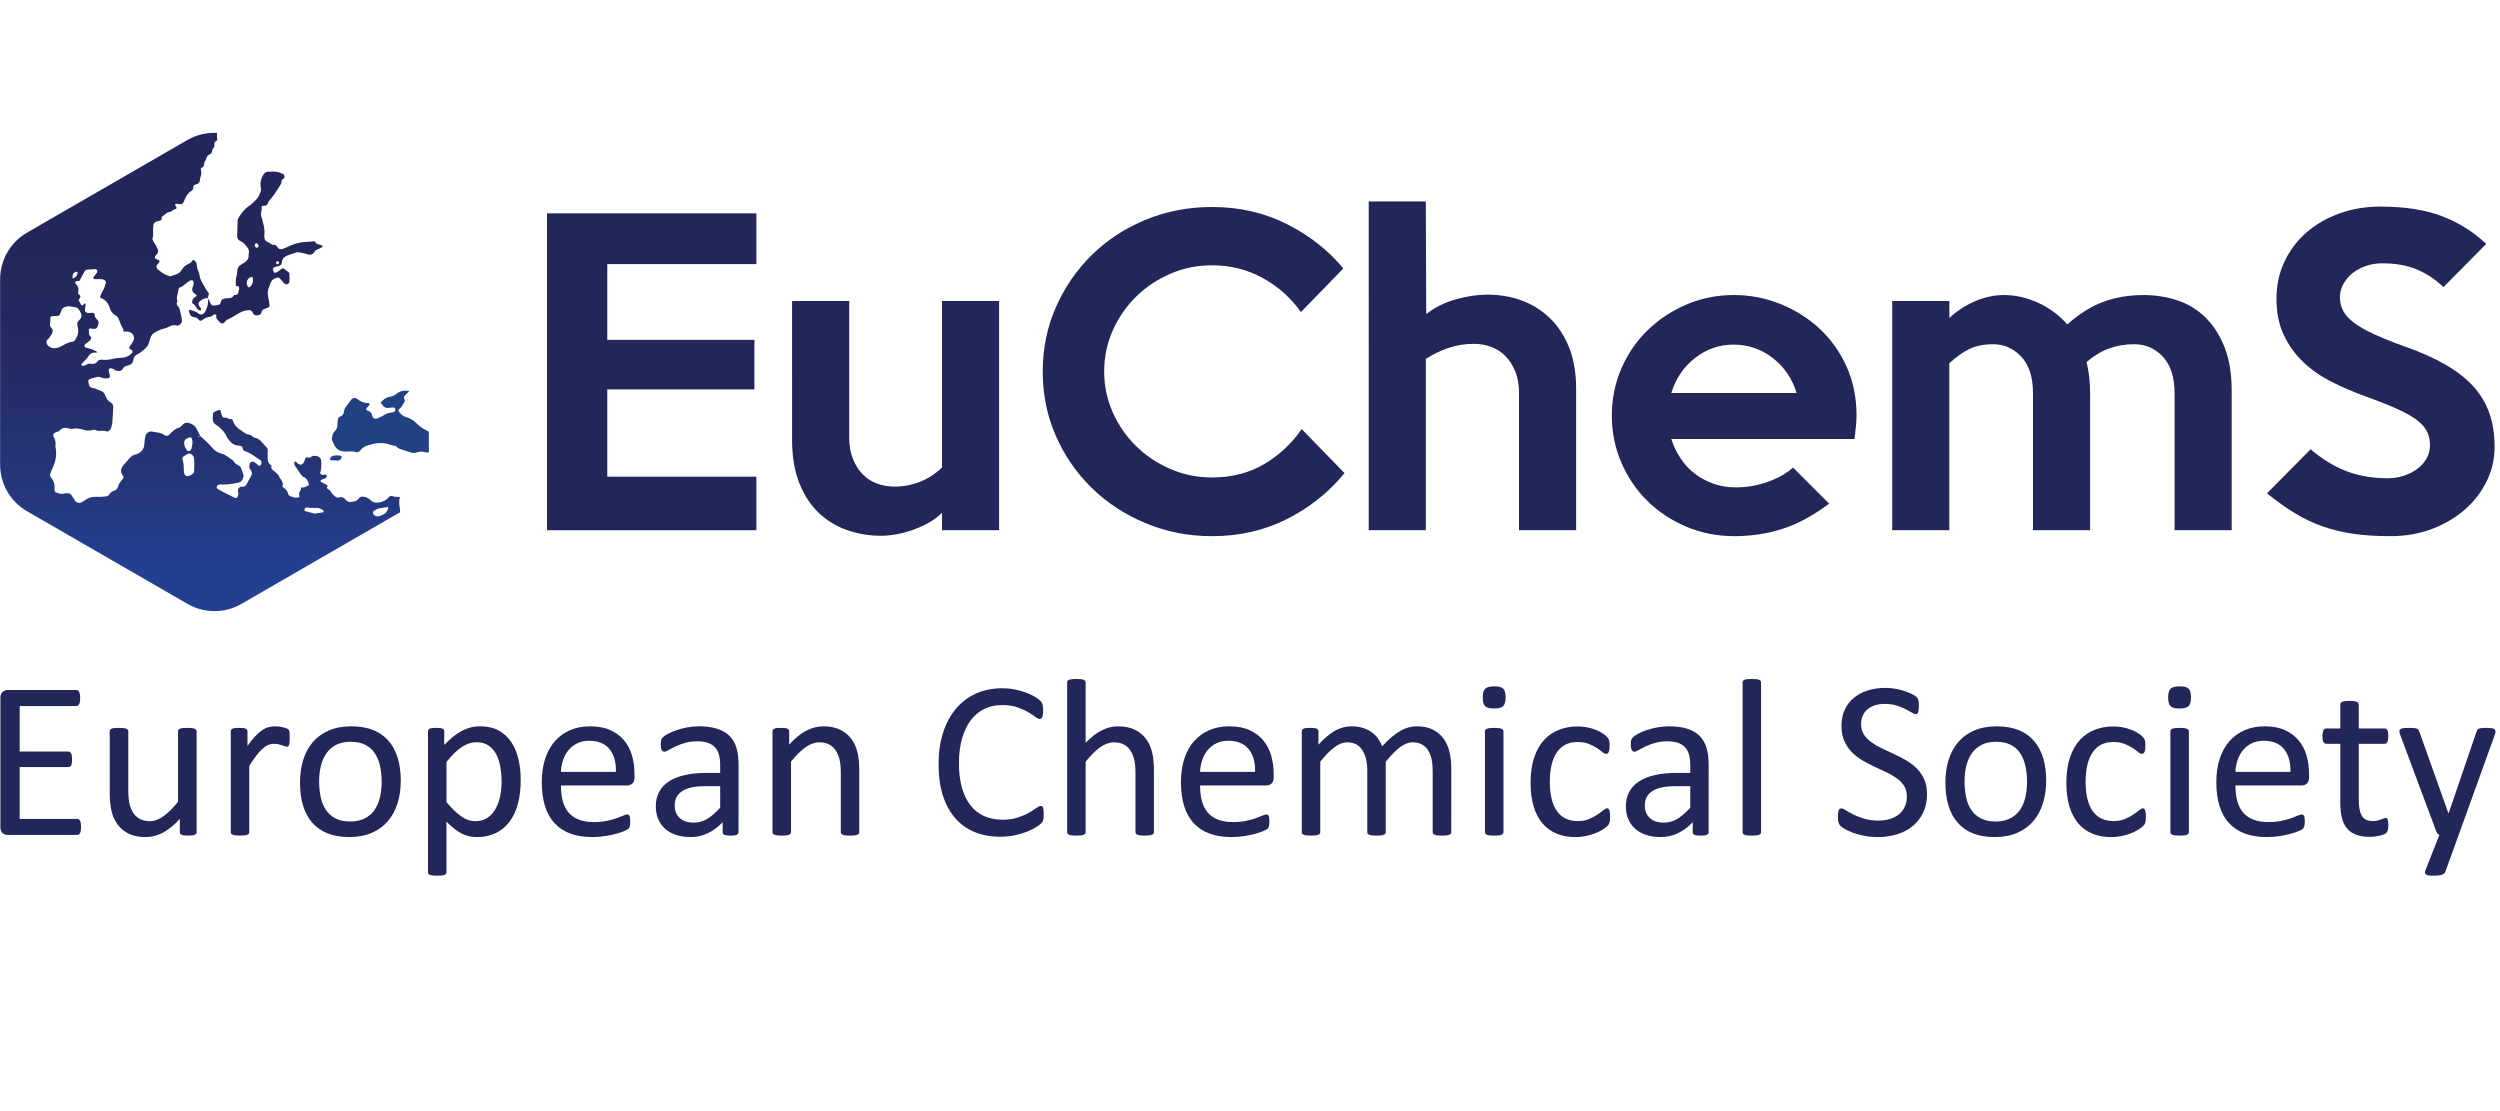
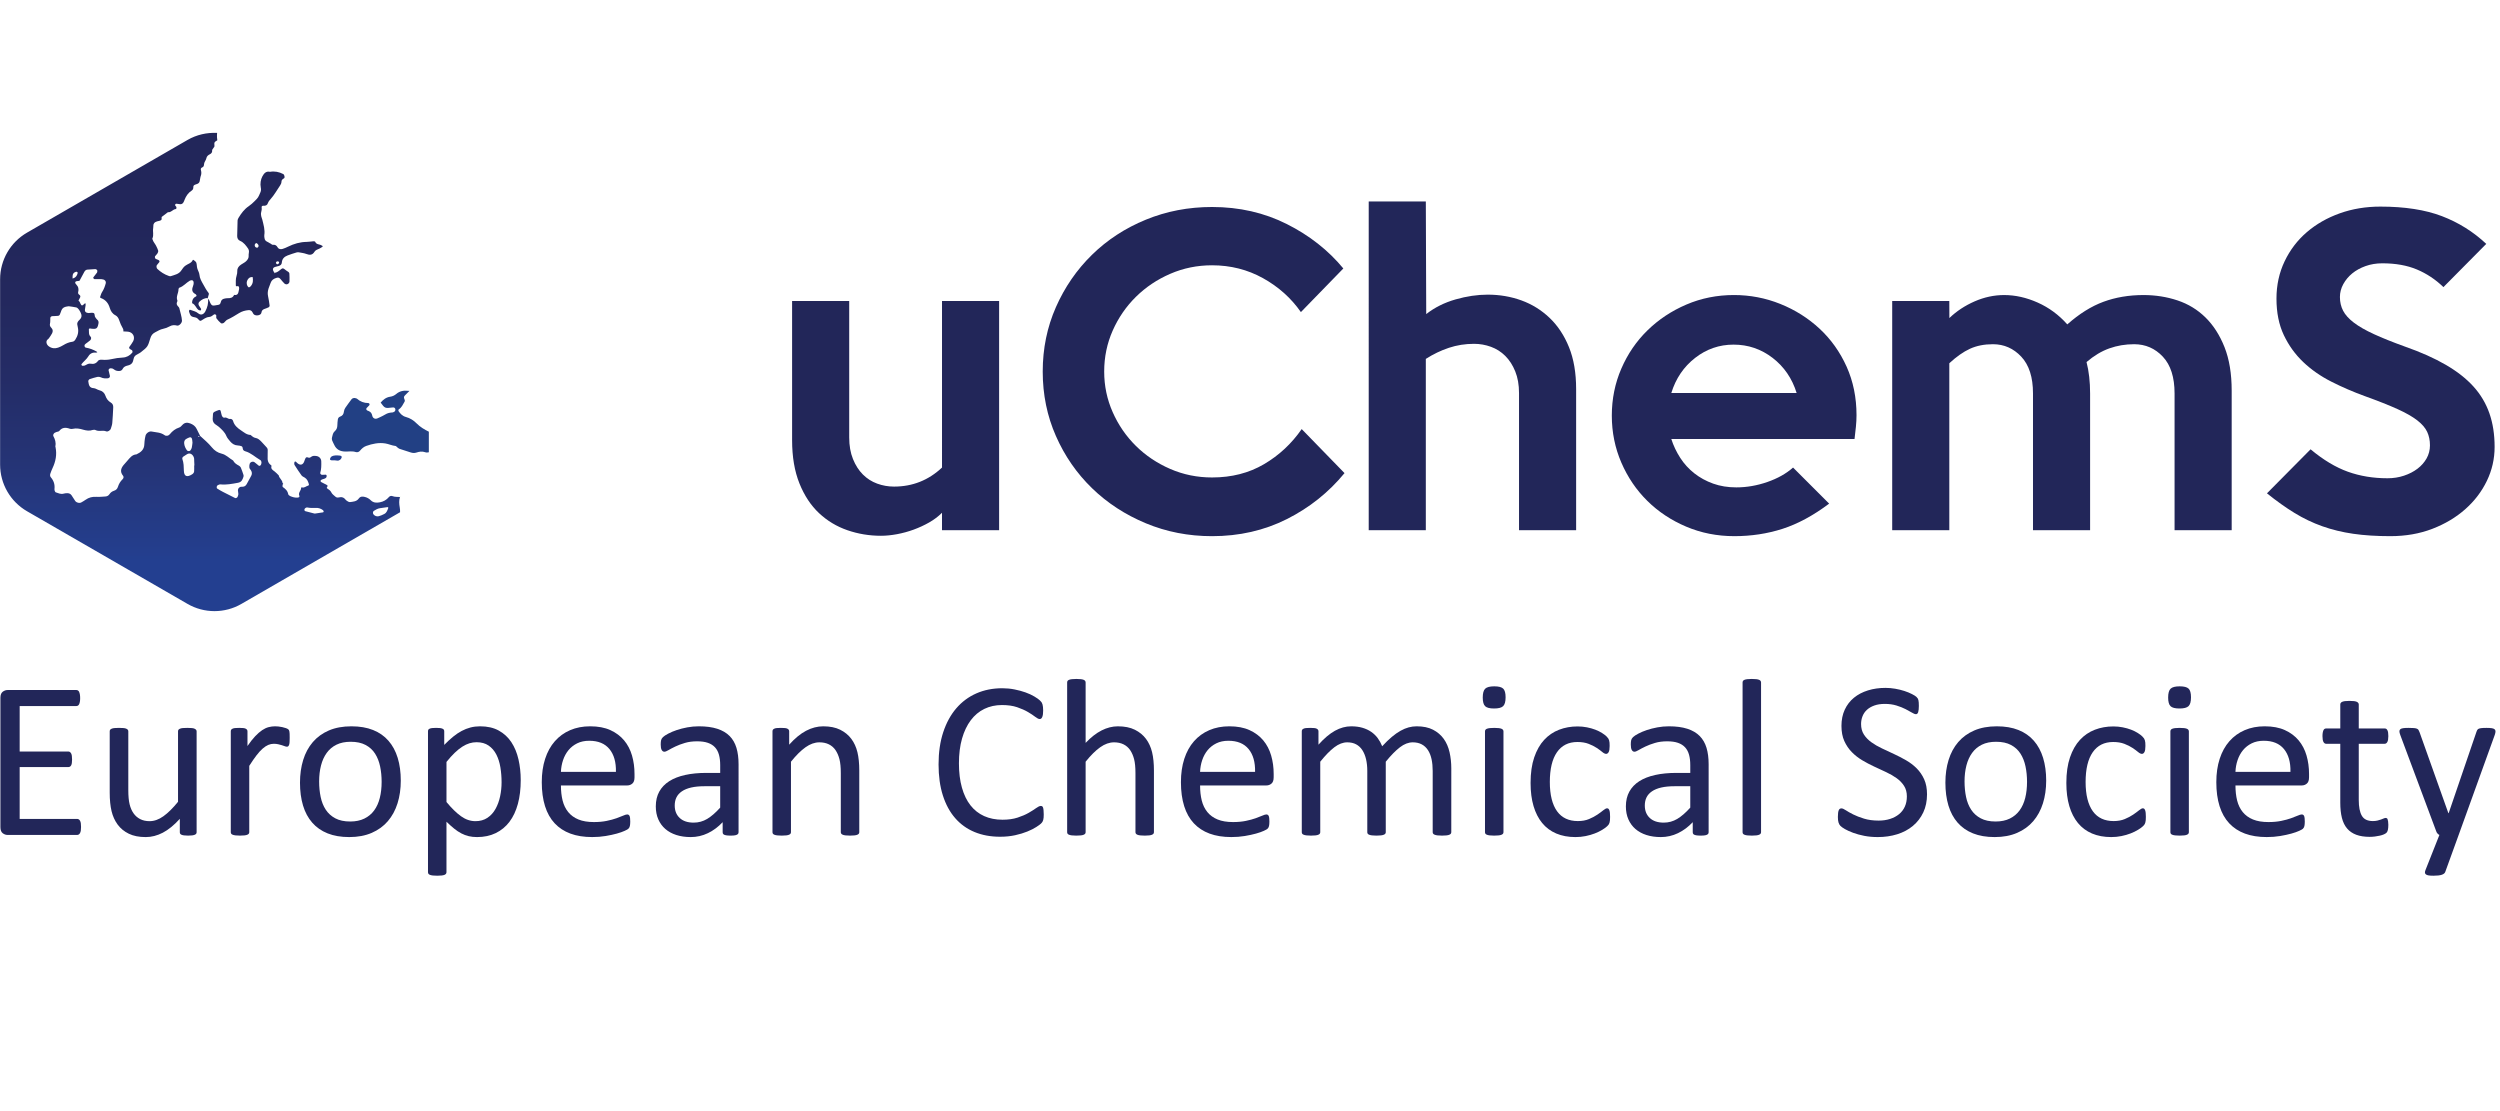
<svg xmlns="http://www.w3.org/2000/svg" version="1.1" id="Layer_1" x="0px" y="0px" viewBox="0 0 560.25 249" enable-background="new 0 0 560.25 249" xml:space="preserve">
  <g>
-     <path fill="#222659" d="M169.51,118.823h-46.926V47.812h46.926v11.375h-33.417v16.975h32.973   v11.109h-32.973v19.552h33.417V118.823z" />
    <path fill="#222659" d="M223.9,118.823h-12.798v-3.911   c-0.831,0.831-1.792,1.556-2.888,2.178c-1.097,0.622-2.252,1.155-3.466,1.6   c-1.215,0.444-2.459,0.784-3.733,1.022c-1.274,0.236-2.474,0.355-3.599,0.355   c-2.608,0-5.11-0.416-7.51-1.244c-2.4-0.83-4.519-2.104-6.354-3.822   c-1.837-1.718-3.304-3.94-4.399-6.666c-1.097-2.725-1.644-5.955-1.644-9.687   V67.453h12.798v30.573c0,1.837,0.28,3.452,0.844,4.843   c0.562,1.393,1.303,2.548,2.222,3.466c0.918,0.919,1.984,1.6,3.2,2.044   c1.213,0.444,2.473,0.666,3.777,0.666c4.146,0,7.732-1.422,10.754-4.266V67.453   h12.798V118.823z" />
    <path fill="#222659" d="M301.308,106.024c-3.555,4.326-7.865,7.763-12.932,10.31   c-5.064,2.546-10.65,3.821-16.752,3.821c-5.274,0-10.221-0.963-14.842-2.888   c-4.621-1.925-8.643-4.546-12.062-7.866c-3.419-3.317-6.116-7.212-8.088-11.687   c-1.972-4.473-2.957-9.288-2.957-14.442c0-5.155,0.986-9.968,2.957-14.442   c1.972-4.473,4.669-8.383,8.088-11.732c3.419-3.347,7.44-5.968,12.062-7.865   c4.622-1.896,9.568-2.844,14.842-2.844c6.102,0,11.688,1.275,16.752,3.822   c5.066,2.548,9.288,5.866,12.666,9.954l-9.51,9.776   c-2.193-3.14-5.021-5.672-8.488-7.599c-3.466-1.925-7.273-2.889-11.42-2.889   c-3.319,0-6.443,0.638-9.376,1.911c-2.933,1.275-5.496,2.993-7.688,5.155   c-2.193,2.164-3.926,4.681-5.199,7.554c-1.275,2.874-1.911,5.94-1.911,9.198   c0,3.2,0.636,6.237,1.911,9.11c1.273,2.874,3.006,5.392,5.199,7.554   c2.191,2.164,4.755,3.881,7.688,5.155c2.933,1.275,6.058,1.911,9.376,1.911   c4.384,0,8.265-0.991,11.643-2.977c3.377-1.984,6.19-4.606,8.443-7.866   L301.308,106.024z" />
    <path fill="#222659" d="M353.211,118.823h-12.798V88.072c0-1.836-0.283-3.451-0.849-4.844   c-0.564-1.391-1.309-2.547-2.231-3.466c-0.922-0.918-1.994-1.6-3.214-2.044   c-1.219-0.444-2.483-0.667-3.792-0.667c-1.964,0-3.838,0.297-5.622,0.889   c-1.786,0.593-3.511,1.422-5.178,2.489v38.394h-12.797V45.145h12.797l0.09,25.24   c1.895-1.48,4.088-2.577,6.576-3.288c2.488-0.711,4.889-1.066,7.199-1.066   c2.666,0,5.184,0.43,7.554,1.288c2.369,0.859,4.474,2.164,6.31,3.91   c1.836,1.748,3.289,3.941,4.355,6.577c1.066,2.637,1.6,5.763,1.6,9.376   V118.823z" />
    <path fill="#222659" d="M416.045,93.049c0,0.831-0.045,1.688-0.135,2.577   c-0.088,0.889-0.191,1.808-0.31,2.755h-41.061c0.475,1.481,1.141,2.888,2,4.221   c0.859,1.333,1.912,2.489,3.156,3.466c1.244,0.978,2.65,1.748,4.221,2.311   c1.568,0.564,3.303,0.844,5.199,0.844c2.311,0,4.621-0.4,6.932-1.2   c2.31-0.8,4.236-1.88,5.777-3.244l8.088,8.087   c-3.555,2.666-7.037,4.548-10.443,5.644c-3.408,1.096-7.006,1.644-10.799,1.644   c-3.852,0-7.451-0.711-10.797-2.133c-3.348-1.422-6.252-3.346-8.709-5.776   c-2.46-2.429-4.4-5.288-5.822-8.576c-1.422-3.289-2.133-6.799-2.133-10.532   c0-3.733,0.711-7.243,2.133-10.532c1.422-3.288,3.377-6.146,5.866-8.576   c2.487-2.429,5.39-4.355,8.71-5.777c3.316-1.422,6.871-2.133,10.664-2.133   c3.613,0,7.08,0.666,10.398,1.999c3.316,1.333,6.25,3.186,8.799,5.555   c2.547,2.37,4.561,5.199,6.043,8.487   C415.302,85.45,416.045,89.08,416.045,93.049z M402.625,88.072   c-1.01-3.258-2.801-5.879-5.377-7.865c-2.578-1.984-5.498-2.977-8.756-2.977   c-3.199,0-6.072,0.993-8.619,2.977c-2.549,1.986-4.326,4.608-5.334,7.865H402.625z   " />
    <path fill="#222659" d="M500.119,118.823h-12.799V88.16c0-3.613-0.873-6.354-2.621-8.221   c-1.748-1.867-3.896-2.8-6.443-2.8c-1.955,0-3.807,0.311-5.555,0.933   c-1.748,0.623-3.451,1.645-5.109,3.066c0.533,2.075,0.799,4.414,0.799,7.021   v30.662h-12.797V88.16c0-3.613-0.875-6.354-2.623-8.221   c-1.748-1.867-3.865-2.8-6.354-2.8c-1.955,0-3.674,0.342-5.154,1.022   c-1.482,0.682-3.021,1.764-4.623,3.244v37.416h-12.797V67.453h12.797l0.016,3.821   c1.602-1.54,3.484-2.784,5.65-3.732c2.164-0.947,4.373-1.422,6.629-1.422   c2.49,0,4.996,0.563,7.518,1.688c2.521,1.126,4.732,2.755,6.629,4.888   c2.67-2.369,5.367-4.058,8.098-5.066c2.728-1.007,5.723-1.511,8.986-1.511   c2.67,0,5.207,0.4,7.609,1.2c2.402,0.8,4.492,2.075,6.271,3.821   c1.779,1.749,3.203,3.97,4.272,6.666c1.066,2.697,1.602,5.941,1.602,9.732   V118.823z" />
    <path fill="#222659" d="M559.043,100.158c0,2.666-0.578,5.199-1.732,7.599   c-1.156,2.4-2.772,4.519-4.844,6.354c-2.076,1.837-4.533,3.304-7.377,4.399   c-2.844,1.096-5.986,1.644-9.422,1.644c-3.08,0-5.852-0.178-8.309-0.533   c-2.459-0.355-4.77-0.918-6.932-1.688c-2.164-0.769-4.238-1.763-6.223-2.978   c-1.984-1.213-4.043-2.68-6.176-4.399l9.775-9.865   c2.844,2.371,5.629,4.044,8.355,5.021c2.725,0.978,5.688,1.466,8.887,1.466   c1.303,0,2.533-0.191,3.688-0.578c1.156-0.385,2.162-0.903,3.021-1.555   c0.859-0.651,1.541-1.422,2.045-2.311c0.502-0.889,0.756-1.866,0.756-2.933   c0-1.125-0.209-2.133-0.623-3.022c-0.414-0.889-1.154-1.747-2.221-2.577   c-1.066-0.829-2.549-1.673-4.443-2.533c-1.898-0.858-4.326-1.822-7.289-2.889   c-2.607-0.947-5.109-2.029-7.51-3.244c-2.399-1.214-4.504-2.68-6.311-4.399   c-1.807-1.718-3.258-3.733-4.354-6.044c-1.098-2.311-1.645-5.035-1.645-8.176   c0-3.022,0.607-5.806,1.822-8.354c1.213-2.547,2.873-4.724,4.977-6.532   c2.102-1.807,4.562-3.213,7.377-4.221c2.812-1.007,5.85-1.511,9.109-1.511   c5.451,0,10.043,0.711,13.775,2.133c3.732,1.422,7.051,3.497,9.953,6.221   l-9.598,9.687c-1.777-1.718-3.764-3.036-5.955-3.955   c-2.191-0.918-4.77-1.378-7.732-1.378c-1.363,0-2.621,0.208-3.775,0.623   c-1.156,0.415-2.148,0.963-2.979,1.644c-0.83,0.682-1.496,1.481-2,2.399   c-0.504,0.919-0.754,1.882-0.754,2.889c0,1.126,0.234,2.148,0.711,3.066   c0.473,0.919,1.273,1.808,2.398,2.666c1.125,0.859,2.623,1.719,4.488,2.577   c1.867,0.859,4.191,1.793,6.977,2.799c3.555,1.245,6.605,2.608,9.154,4.088   c2.547,1.482,4.621,3.111,6.221,4.888s2.785,3.777,3.555,5.999   C558.656,94.87,559.043,97.374,559.043,100.158z" />
  </g>
  <g>
    <g>
      <path fill="#222659" d="M18.162,185.33c0,0.301-0.017,0.564-0.05,0.79    c-0.034,0.226-0.092,0.414-0.176,0.564c-0.084,0.151-0.18,0.26-0.289,0.326    c-0.109,0.067-0.23,0.101-0.364,0.101H1.697c-0.385,0-0.749-0.129-1.092-0.389    c-0.343-0.26-0.514-0.716-0.514-1.368v-28.963c0-0.652,0.171-1.108,0.514-1.368    c0.343-0.259,0.707-0.389,1.092-0.389h15.41c0.134,0,0.255,0.033,0.364,0.1    c0.109,0.067,0.197,0.176,0.264,0.326c0.067,0.151,0.121,0.339,0.163,0.565    c0.042,0.225,0.063,0.506,0.063,0.84c0,0.301-0.021,0.564-0.063,0.791    c-0.042,0.226-0.096,0.41-0.163,0.552c-0.067,0.143-0.155,0.247-0.264,0.313    c-0.109,0.067-0.23,0.102-0.364,0.102H4.408v10.189h10.892    c0.134,0,0.255,0.037,0.364,0.112c0.109,0.075,0.201,0.181,0.276,0.313    c0.075,0.135,0.129,0.318,0.163,0.553c0.033,0.234,0.05,0.51,0.05,0.828    c0,0.301-0.017,0.561-0.05,0.777c-0.034,0.219-0.088,0.395-0.163,0.527    c-0.075,0.135-0.168,0.23-0.276,0.289c-0.109,0.059-0.23,0.088-0.364,0.088    H4.408v11.62h12.875c0.134,0,0.255,0.034,0.364,0.1    c0.109,0.066,0.205,0.172,0.289,0.314c0.083,0.142,0.142,0.326,0.176,0.552    C18.145,184.715,18.162,184.995,18.162,185.33z" />
      <path fill="#222659" d="M44.063,186.485c0,0.134-0.03,0.246-0.088,0.338    c-0.059,0.093-0.163,0.172-0.314,0.238c-0.15,0.067-0.347,0.117-0.59,0.151    c-0.243,0.033-0.54,0.05-0.891,0.05c-0.385,0-0.699-0.017-0.941-0.05    c-0.243-0.034-0.435-0.084-0.577-0.151c-0.143-0.066-0.238-0.145-0.289-0.238    c-0.05-0.092-0.075-0.204-0.075-0.338v-2.987    c-1.289,1.423-2.56,2.46-3.815,3.112c-1.255,0.652-2.527,0.979-3.815,0.979    c-1.506,0-2.773-0.25-3.802-0.752c-1.029-0.502-1.862-1.184-2.497-2.046    c-0.636-0.862-1.092-1.866-1.368-3.012c-0.276-1.145-0.414-2.539-0.414-4.179    v-13.703c0-0.135,0.029-0.247,0.088-0.34c0.059-0.092,0.171-0.176,0.339-0.25    c0.167-0.076,0.385-0.126,0.652-0.15c0.268-0.025,0.603-0.038,1.004-0.038    c0.402,0,0.736,0.013,1.004,0.038c0.268,0.025,0.481,0.074,0.64,0.15    c0.159,0.074,0.272,0.158,0.339,0.25c0.067,0.093,0.101,0.205,0.101,0.34v13.15    c0,1.322,0.096,2.381,0.289,3.176c0.192,0.795,0.485,1.472,0.878,2.032    c0.393,0.562,0.891,0.995,1.493,1.306c0.602,0.309,1.305,0.464,2.108,0.464    c1.037,0,2.07-0.368,3.1-1.104c1.029-0.736,2.121-1.814,3.275-3.237v-15.786    c0-0.135,0.029-0.247,0.088-0.34c0.059-0.092,0.171-0.176,0.339-0.25    c0.167-0.076,0.38-0.126,0.64-0.15c0.259-0.025,0.598-0.038,1.016-0.038    c0.402,0,0.736,0.013,1.004,0.038c0.268,0.025,0.477,0.074,0.627,0.15    c0.151,0.074,0.264,0.158,0.339,0.25c0.075,0.093,0.113,0.205,0.113,0.34    V186.485z" />
      <path fill="#222659" d="M64.919,165.377c0,0.368-0.009,0.678-0.025,0.928    c-0.017,0.252-0.05,0.449-0.1,0.59c-0.05,0.143-0.113,0.252-0.188,0.327    c-0.075,0.075-0.18,0.112-0.313,0.112c-0.134,0-0.297-0.037-0.49-0.112    c-0.192-0.075-0.41-0.151-0.652-0.226c-0.243-0.076-0.515-0.146-0.816-0.214    c-0.301-0.067-0.628-0.101-0.979-0.101c-0.418,0-0.828,0.084-1.23,0.251    c-0.401,0.167-0.824,0.444-1.267,0.829c-0.444,0.385-0.908,0.895-1.393,1.53    c-0.485,0.636-1.021,1.414-1.606,2.334v14.858c0,0.134-0.034,0.246-0.1,0.338    c-0.067,0.093-0.176,0.172-0.327,0.238c-0.15,0.067-0.36,0.117-0.627,0.151    c-0.268,0.033-0.611,0.05-1.029,0.05c-0.401,0-0.736-0.017-1.004-0.05    c-0.268-0.034-0.481-0.084-0.64-0.151c-0.159-0.066-0.267-0.145-0.326-0.238    c-0.059-0.092-0.088-0.204-0.088-0.338v-22.588c0-0.135,0.025-0.247,0.075-0.34    c0.05-0.092,0.151-0.176,0.301-0.25c0.151-0.076,0.343-0.126,0.577-0.15    c0.234-0.025,0.544-0.038,0.929-0.038c0.368,0,0.673,0.013,0.916,0.038    c0.243,0.025,0.431,0.074,0.565,0.15c0.134,0.074,0.229,0.158,0.289,0.25    c0.059,0.093,0.088,0.205,0.088,0.34v3.287    c0.619-0.903,1.2-1.639,1.744-2.209c0.543-0.568,1.058-1.016,1.543-1.342    c0.485-0.326,0.966-0.553,1.443-0.678c0.476-0.126,0.958-0.189,1.443-0.189    c0.217,0,0.464,0.013,0.741,0.038c0.276,0.024,0.564,0.07,0.866,0.138    c0.301,0.067,0.573,0.142,0.815,0.226c0.243,0.084,0.414,0.168,0.515,0.251    c0.101,0.084,0.167,0.163,0.201,0.239c0.033,0.074,0.063,0.171,0.088,0.288    c0.025,0.117,0.042,0.288,0.05,0.515    C64.914,164.687,64.919,164.992,64.919,165.377z" />
      <path fill="#222659" d="M89.816,174.94c0,1.84-0.243,3.534-0.728,5.082    c-0.485,1.547-1.209,2.882-2.171,4.003c-0.962,1.121-2.167,1.995-3.614,2.622    c-1.448,0.628-3.125,0.941-5.032,0.941c-1.857,0-3.476-0.275-4.856-0.828    c-1.38-0.552-2.531-1.355-3.451-2.409c-0.92-1.054-1.606-2.334-2.058-3.84    c-0.452-1.506-0.678-3.212-0.678-5.12c0-1.84,0.238-3.534,0.715-5.082    c0.477-1.547,1.196-2.882,2.158-4.004c0.962-1.12,2.163-1.99,3.602-2.609    c1.439-0.619,3.121-0.929,5.045-0.929c1.857,0,3.476,0.276,4.856,0.828    c1.381,0.552,2.531,1.355,3.451,2.409c0.92,1.055,1.61,2.334,2.07,3.84    C89.586,171.35,89.816,173.049,89.816,174.94z M85.524,175.215    c0-1.221-0.114-2.375-0.342-3.463c-0.228-1.088-0.604-2.041-1.127-2.861    c-0.523-0.82-1.232-1.469-2.128-1.945c-0.895-0.477-2.009-0.715-3.343-0.715    c-1.232,0-2.292,0.217-3.178,0.652c-0.886,0.436-1.617,1.05-2.19,1.845    c-0.574,0.794-1.001,1.735-1.279,2.823c-0.278,1.088-0.418,2.275-0.418,3.564    c0,1.238,0.114,2.4,0.342,3.488c0.228,1.088,0.608,2.037,1.14,2.848    c0.532,0.812,1.245,1.456,2.139,1.934c0.895,0.476,2.009,0.715,3.343,0.715    c1.216,0,2.271-0.217,3.165-0.652c0.895-0.436,1.629-1.046,2.203-1.832    c0.574-0.787,0.996-1.724,1.266-2.811    C85.389,177.717,85.524,176.52,85.524,175.215z" />
      <path fill="#222659" d="M116.695,174.838c0,1.975-0.213,3.749-0.64,5.321    c-0.427,1.573-1.054,2.907-1.882,4.003c-0.828,1.096-1.854,1.941-3.075,2.535    c-1.222,0.594-2.619,0.891-4.191,0.891c-0.669,0-1.289-0.066-1.857-0.201    c-0.569-0.133-1.126-0.342-1.669-0.627c-0.544-0.284-1.084-0.644-1.619-1.079    c-0.536-0.435-1.104-0.944-1.707-1.53v11.293c0,0.135-0.034,0.252-0.1,0.352    c-0.067,0.101-0.176,0.184-0.327,0.251c-0.15,0.066-0.36,0.117-0.628,0.15    c-0.267,0.034-0.611,0.051-1.029,0.051c-0.401,0-0.736-0.017-1.004-0.051    c-0.268-0.033-0.481-0.084-0.64-0.15c-0.159-0.067-0.268-0.15-0.326-0.251    c-0.059-0.1-0.088-0.217-0.088-0.352v-31.547c0-0.15,0.025-0.272,0.075-0.364    c0.05-0.092,0.151-0.171,0.301-0.239c0.151-0.066,0.343-0.112,0.577-0.137    c0.234-0.025,0.519-0.038,0.854-0.038c0.351,0,0.64,0.013,0.866,0.038    c0.226,0.025,0.414,0.07,0.565,0.137c0.15,0.068,0.255,0.147,0.313,0.239    c0.059,0.092,0.088,0.214,0.088,0.364v3.036    c0.686-0.702,1.347-1.313,1.983-1.832c0.636-0.519,1.275-0.949,1.92-1.292    c0.644-0.344,1.305-0.603,1.982-0.778c0.678-0.176,1.393-0.264,2.146-0.264    c1.64,0,3.037,0.317,4.191,0.954c1.154,0.636,2.096,1.506,2.824,2.609    c0.728,1.104,1.259,2.389,1.593,3.854    C116.528,171.648,116.695,173.199,116.695,174.838z M112.404,175.316    c0-1.154-0.089-2.271-0.265-3.351c-0.177-1.079-0.48-2.037-0.909-2.873    c-0.429-0.837-1.006-1.506-1.729-2.008c-0.724-0.502-1.625-0.754-2.702-0.754    c-0.538,0-1.069,0.08-1.591,0.238c-0.522,0.16-1.052,0.41-1.591,0.754    c-0.539,0.343-1.103,0.795-1.692,1.355c-0.589,0.561-1.212,1.25-1.869,2.07    v8.984c1.145,1.389,2.231,2.451,3.258,3.188    c1.026,0.736,2.104,1.104,3.232,1.104c1.043,0,1.94-0.251,2.689-0.753    c0.749-0.502,1.355-1.171,1.818-2.008c0.463-0.836,0.804-1.773,1.023-2.811    C112.294,177.416,112.404,176.369,112.404,175.316z" />
      <path fill="#222659" d="M142.194,174.211c0,0.652-0.164,1.117-0.492,1.393    c-0.328,0.276-0.702,0.414-1.122,0.414h-14.876c0,1.256,0.126,2.385,0.378,3.389    c0.252,1.004,0.672,1.865,1.261,2.585c0.588,0.72,1.353,1.272,2.295,1.657    c0.941,0.385,2.093,0.576,3.455,0.576c1.076,0,2.034-0.088,2.875-0.264    c0.84-0.175,1.567-0.371,2.181-0.59c0.614-0.217,1.118-0.414,1.514-0.589    c0.395-0.176,0.693-0.264,0.896-0.264c0.118,0,0.222,0.029,0.315,0.088    c0.092,0.059,0.164,0.146,0.214,0.263c0.05,0.118,0.088,0.281,0.113,0.49    c0.025,0.209,0.038,0.465,0.038,0.766c0,0.217-0.008,0.406-0.025,0.564    c-0.017,0.159-0.038,0.301-0.063,0.427c-0.025,0.126-0.067,0.238-0.125,0.339    c-0.059,0.1-0.134,0.197-0.226,0.289c-0.092,0.092-0.364,0.242-0.816,0.451    c-0.452,0.209-1.038,0.414-1.757,0.615c-0.72,0.2-1.552,0.38-2.497,0.539    c-0.945,0.159-1.954,0.238-3.024,0.238c-1.857,0-3.484-0.26-4.881-0.777    c-1.397-0.52-2.573-1.289-3.526-2.309c-0.954-1.021-1.673-2.3-2.158-3.84    c-0.485-1.539-0.728-3.329-0.728-5.37c0-1.941,0.251-3.686,0.753-5.233    c0.502-1.548,1.226-2.861,2.171-3.94c0.945-1.079,2.087-1.907,3.426-2.484    c1.338-0.578,2.836-0.866,4.493-0.866c1.773,0,3.284,0.284,4.53,0.854    c1.246,0.569,2.271,1.335,3.074,2.296c0.803,0.963,1.393,2.092,1.77,3.389    c0.376,1.297,0.564,2.682,0.564,4.153V174.211z M138.028,172.982    c0.05-2.175-0.434-3.882-1.452-5.12c-1.019-1.238-2.529-1.857-4.532-1.857    c-1.027,0-1.928,0.193-2.702,0.578c-0.774,0.385-1.423,0.895-1.945,1.53    c-0.522,0.636-0.926,1.376-1.212,2.222c-0.286,0.845-0.446,1.728-0.479,2.647    H138.028z" />
      <path fill="#222659" d="M165.51,186.509c0,0.201-0.067,0.352-0.201,0.452    c-0.134,0.1-0.318,0.176-0.552,0.226c-0.234,0.05-0.577,0.075-1.029,0.075    c-0.435,0-0.782-0.025-1.041-0.075c-0.26-0.05-0.448-0.126-0.565-0.226    c-0.117-0.101-0.175-0.251-0.175-0.452v-2.259    c-0.988,1.055-2.087,1.875-3.3,2.46c-1.213,0.585-2.498,0.878-3.853,0.878    c-1.188,0-2.263-0.154-3.225-0.464c-0.962-0.31-1.782-0.757-2.459-1.343    c-0.678-0.586-1.205-1.305-1.582-2.158c-0.376-0.854-0.564-1.824-0.564-2.912    c0-1.271,0.259-2.375,0.778-3.312c0.518-0.937,1.263-1.715,2.234-2.334    c0.97-0.619,2.158-1.083,3.564-1.393c1.405-0.31,2.986-0.465,4.743-0.465    h3.112v-1.757c0-0.87-0.092-1.64-0.276-2.309    c-0.184-0.669-0.481-1.226-0.891-1.669c-0.41-0.443-0.941-0.778-1.594-1.004    c-0.653-0.227-1.456-0.339-2.41-0.339c-1.02,0-1.936,0.122-2.748,0.364    c-0.812,0.242-1.522,0.51-2.133,0.803c-0.611,0.293-1.121,0.561-1.531,0.803    c-0.41,0.243-0.715,0.364-0.916,0.364c-0.134,0-0.251-0.033-0.352-0.101    c-0.101-0.066-0.188-0.167-0.264-0.301c-0.075-0.134-0.13-0.305-0.163-0.515    c-0.034-0.209-0.05-0.439-0.05-0.69c0-0.418,0.029-0.748,0.088-0.991    c0.059-0.242,0.201-0.473,0.427-0.69c0.226-0.217,0.615-0.473,1.167-0.766    c0.552-0.292,1.188-0.561,1.908-0.803c0.719-0.242,1.506-0.443,2.359-0.603    c0.854-0.159,1.715-0.238,2.585-0.238c1.623,0,3.003,0.185,4.141,0.552    c1.138,0.369,2.058,0.908,2.761,1.619c0.703,0.711,1.213,1.594,1.531,2.648    c0.317,1.054,0.477,2.283,0.477,3.689V186.509z M161.394,176.194h-3.539    c-1.138,0-2.125,0.098-2.961,0.289c-0.837,0.192-1.531,0.477-2.083,0.854    c-0.552,0.377-0.958,0.828-1.217,1.355c-0.26,0.527-0.389,1.133-0.389,1.819    c0,1.171,0.372,2.104,1.117,2.798c0.744,0.695,1.786,1.042,3.124,1.042    c1.087,0,2.096-0.276,3.024-0.828c0.929-0.552,1.903-1.398,2.924-2.535V176.194z" />
      <path fill="#222659" d="M192.565,186.485c0,0.134-0.034,0.246-0.1,0.338    c-0.067,0.093-0.176,0.172-0.327,0.238c-0.15,0.067-0.36,0.117-0.628,0.151    c-0.268,0.033-0.602,0.05-1.004,0.05c-0.419,0-0.761-0.017-1.029-0.05    c-0.268-0.034-0.477-0.084-0.627-0.151c-0.15-0.066-0.26-0.145-0.326-0.238    c-0.067-0.092-0.101-0.204-0.101-0.338v-13.227c0-1.289-0.1-2.326-0.301-3.112    c-0.201-0.786-0.494-1.464-0.878-2.033c-0.385-0.568-0.882-1.004-1.493-1.306    c-0.611-0.301-1.317-0.451-2.121-0.451c-1.038,0-2.075,0.368-3.112,1.105    c-1.038,0.736-2.125,1.815-3.263,3.237v15.787c0,0.134-0.034,0.246-0.1,0.338    c-0.067,0.093-0.176,0.172-0.327,0.238c-0.15,0.067-0.36,0.117-0.628,0.151    c-0.267,0.033-0.611,0.05-1.029,0.05c-0.401,0-0.736-0.017-1.004-0.05    c-0.268-0.034-0.481-0.084-0.64-0.151c-0.159-0.066-0.268-0.145-0.326-0.238    c-0.059-0.092-0.088-0.204-0.088-0.338v-22.588c0-0.135,0.025-0.247,0.075-0.34    c0.05-0.092,0.151-0.176,0.301-0.25c0.151-0.076,0.343-0.126,0.577-0.15    c0.234-0.025,0.544-0.038,0.929-0.038c0.368,0,0.673,0.013,0.916,0.038    c0.243,0.025,0.431,0.074,0.565,0.15c0.134,0.074,0.229,0.158,0.289,0.25    c0.059,0.093,0.088,0.205,0.088,0.34v2.986c1.271-1.422,2.538-2.464,3.802-3.125    c1.263-0.66,2.539-0.991,3.827-0.991c1.506,0,2.773,0.255,3.803,0.766    c1.029,0.511,1.861,1.192,2.497,2.046c0.636,0.853,1.092,1.853,1.368,2.998    c0.276,1.146,0.414,2.523,0.414,4.129V186.485z" />
      <path fill="#222659" d="M233.901,182.519c0,0.268-0.008,0.502-0.025,0.702    c-0.017,0.201-0.046,0.377-0.088,0.527c-0.042,0.15-0.096,0.285-0.163,0.402    c-0.067,0.117-0.184,0.259-0.352,0.426c-0.168,0.168-0.519,0.423-1.054,0.766    c-0.536,0.344-1.201,0.678-1.996,1.004c-0.795,0.326-1.707,0.603-2.735,0.828    c-1.029,0.227-2.155,0.339-3.376,0.339c-2.108,0-4.012-0.351-5.71-1.054    c-1.698-0.703-3.146-1.74-4.342-3.112c-1.197-1.372-2.117-3.066-2.761-5.082    c-0.645-2.017-0.966-4.338-0.966-6.965c0-2.694,0.347-5.095,1.042-7.203    c0.694-2.108,1.669-3.894,2.924-5.358c1.255-1.464,2.756-2.58,4.505-3.351    c1.749-0.769,3.685-1.154,5.81-1.154c0.937,0,1.849,0.088,2.736,0.264    c0.887,0.176,1.706,0.397,2.459,0.665c0.753,0.268,1.422,0.577,2.008,0.929    c0.585,0.351,0.991,0.64,1.217,0.866c0.226,0.226,0.372,0.396,0.439,0.514    c0.066,0.117,0.121,0.256,0.163,0.414c0.041,0.16,0.075,0.348,0.1,0.564    c0.025,0.219,0.038,0.478,0.038,0.779c0,0.334-0.017,0.619-0.05,0.853    c-0.034,0.234-0.084,0.431-0.151,0.59c-0.067,0.159-0.147,0.276-0.24,0.352    c-0.092,0.075-0.206,0.112-0.341,0.112c-0.235,0-0.563-0.162-0.984-0.488    c-0.421-0.327-0.963-0.686-1.628-1.08c-0.664-0.393-1.472-0.753-2.422-1.079    c-0.951-0.326-2.09-0.489-3.418-0.489c-1.447,0-2.763,0.289-3.949,0.865    c-1.186,0.578-2.2,1.428-3.04,2.548c-0.841,1.122-1.493,2.489-1.956,4.104    c-0.462,1.615-0.693,3.46-0.693,5.534c0,2.059,0.223,3.877,0.669,5.459    c0.445,1.581,1.084,2.902,1.917,3.965c0.833,1.062,1.854,1.866,3.065,2.41    c1.211,0.543,2.582,0.815,4.113,0.815c1.295,0,2.426-0.159,3.393-0.478    c0.967-0.317,1.792-0.673,2.473-1.066c0.681-0.393,1.24-0.748,1.678-1.066    c0.438-0.318,0.782-0.477,1.035-0.477c0.118,0,0.219,0.025,0.303,0.075    c0.084,0.05,0.151,0.146,0.202,0.288c0.05,0.143,0.088,0.34,0.113,0.59    C233.888,181.817,233.901,182.134,233.901,182.519z" />
      <path fill="#222659" d="M258.597,186.485c0,0.134-0.034,0.246-0.1,0.338    c-0.067,0.093-0.176,0.172-0.327,0.238c-0.15,0.067-0.36,0.117-0.628,0.151    c-0.267,0.033-0.602,0.05-1.004,0.05c-0.418,0-0.761-0.017-1.029-0.05    c-0.268-0.034-0.477-0.084-0.627-0.151c-0.15-0.066-0.26-0.145-0.326-0.238    c-0.067-0.092-0.101-0.204-0.101-0.338v-13.227c0-1.289-0.1-2.326-0.301-3.112    c-0.201-0.786-0.494-1.464-0.878-2.033c-0.385-0.568-0.882-1.004-1.493-1.306    c-0.611-0.301-1.317-0.451-2.121-0.451c-1.038,0-2.075,0.368-3.112,1.105    c-1.038,0.736-2.125,1.815-3.263,3.237v15.787c0,0.134-0.034,0.246-0.1,0.338    c-0.067,0.093-0.176,0.172-0.327,0.238c-0.15,0.067-0.36,0.117-0.627,0.151    c-0.268,0.033-0.611,0.05-1.029,0.05c-0.401,0-0.736-0.017-1.004-0.05    c-0.268-0.034-0.481-0.084-0.64-0.151c-0.159-0.066-0.268-0.145-0.326-0.238    c-0.059-0.092-0.088-0.204-0.088-0.338v-33.531c0-0.133,0.029-0.25,0.088-0.352    c0.059-0.1,0.167-0.184,0.326-0.25c0.159-0.067,0.372-0.117,0.64-0.15    c0.268-0.034,0.603-0.051,1.004-0.051c0.418,0,0.761,0.017,1.029,0.051    c0.268,0.033,0.477,0.083,0.627,0.15c0.151,0.066,0.259,0.15,0.327,0.25    c0.066,0.102,0.1,0.219,0.1,0.352v13.527    c1.188-1.254,2.384-2.188,3.589-2.798c1.205-0.61,2.418-0.916,3.639-0.916    c1.506,0,2.773,0.255,3.803,0.766c1.029,0.511,1.861,1.192,2.497,2.046    c0.636,0.853,1.092,1.853,1.368,2.998c0.276,1.146,0.414,2.531,0.414,4.154    V186.485z" />
      <path fill="#222659" d="M285.427,174.211c0,0.652-0.164,1.117-0.492,1.393    c-0.328,0.276-0.701,0.414-1.123,0.414h-14.875c0,1.256,0.126,2.385,0.378,3.389    c0.252,1.004,0.672,1.865,1.261,2.585c0.588,0.72,1.353,1.272,2.295,1.657    c0.941,0.385,2.093,0.576,3.454,0.576c1.076,0,2.035-0.088,2.875-0.264    c0.842-0.175,1.568-0.371,2.182-0.59c0.615-0.217,1.119-0.414,1.514-0.589    c0.396-0.176,0.693-0.264,0.896-0.264c0.117,0,0.223,0.029,0.314,0.088    c0.092,0.059,0.164,0.146,0.215,0.263c0.049,0.118,0.088,0.281,0.113,0.49    c0.025,0.209,0.037,0.465,0.037,0.766c0,0.217-0.008,0.406-0.025,0.564    c-0.016,0.159-0.037,0.301-0.062,0.427c-0.025,0.126-0.066,0.238-0.125,0.339    c-0.059,0.1-0.135,0.197-0.227,0.289c-0.092,0.092-0.363,0.242-0.814,0.451    c-0.451,0.209-1.037,0.414-1.758,0.615c-0.719,0.2-1.551,0.38-2.496,0.539    c-0.945,0.159-1.955,0.238-3.025,0.238c-1.856,0-3.484-0.26-4.881-0.777    c-1.397-0.52-2.573-1.289-3.526-2.309c-0.954-1.021-1.673-2.3-2.158-3.84    c-0.485-1.539-0.728-3.329-0.728-5.37c0-1.941,0.251-3.686,0.753-5.233    c0.502-1.548,1.226-2.861,2.171-3.94c0.945-1.079,2.087-1.907,3.426-2.484    c1.338-0.578,2.836-0.866,4.493-0.866c1.773,0,3.283,0.284,4.529,0.854    c1.248,0.569,2.271,1.335,3.076,2.296c0.803,0.963,1.393,2.092,1.768,3.389    c0.377,1.297,0.566,2.682,0.566,4.153V174.211z M281.262,172.982    c0.049-2.175-0.436-3.882-1.453-5.12c-1.018-1.238-2.529-1.857-4.532-1.857    c-1.027,0-1.928,0.193-2.702,0.578c-0.774,0.385-1.423,0.895-1.945,1.53    c-0.522,0.636-0.926,1.376-1.212,2.222c-0.286,0.845-0.446,1.728-0.48,2.647    H281.262z" />
      <path fill="#222659" d="M325.232,186.485c0,0.134-0.034,0.246-0.101,0.338    c-0.067,0.093-0.176,0.172-0.326,0.238c-0.151,0.067-0.36,0.117-0.628,0.151    c-0.268,0.033-0.603,0.05-1.004,0.05c-0.418,0-0.762-0.017-1.029-0.05    c-0.268-0.034-0.48-0.084-0.64-0.151c-0.159-0.066-0.273-0.145-0.339-0.238    c-0.066-0.092-0.101-0.204-0.101-0.338v-13.729c0-0.954-0.084-1.824-0.251-2.61    c-0.167-0.786-0.434-1.464-0.803-2.033c-0.368-0.568-0.837-1.004-1.405-1.306    c-0.569-0.301-1.238-0.451-2.008-0.451c-0.954,0-1.912,0.368-2.874,1.105    c-0.962,0.736-2.021,1.815-3.175,3.237v15.787c0,0.134-0.033,0.246-0.101,0.338    c-0.066,0.093-0.18,0.172-0.339,0.238c-0.159,0.067-0.372,0.117-0.64,0.151    c-0.268,0.033-0.603,0.05-1.004,0.05c-0.385,0-0.715-0.017-0.991-0.05    c-0.276-0.034-0.494-0.084-0.652-0.151c-0.159-0.066-0.268-0.145-0.326-0.238    c-0.06-0.092-0.088-0.204-0.088-0.338v-13.729c0-0.954-0.093-1.824-0.276-2.61    c-0.185-0.786-0.461-1.464-0.828-2.033c-0.368-0.568-0.833-1.004-1.394-1.306    c-0.56-0.301-1.226-0.451-1.995-0.451c-0.953,0-1.916,0.368-2.886,1.105    c-0.971,0.736-2.025,1.815-3.162,3.237v15.787c0,0.134-0.034,0.246-0.1,0.338    c-0.067,0.093-0.176,0.172-0.326,0.238c-0.15,0.067-0.36,0.117-0.628,0.151    c-0.268,0.033-0.61,0.05-1.028,0.05c-0.402,0-0.737-0.017-1.004-0.05    c-0.268-0.034-0.481-0.084-0.641-0.151c-0.159-0.066-0.268-0.145-0.326-0.238    c-0.059-0.092-0.088-0.204-0.088-0.338v-22.588c0-0.135,0.025-0.247,0.075-0.34    c0.051-0.092,0.15-0.176,0.302-0.25c0.15-0.076,0.343-0.126,0.577-0.15    c0.233-0.025,0.543-0.038,0.929-0.038c0.367,0,0.673,0.013,0.916,0.038    c0.242,0.025,0.431,0.074,0.564,0.15c0.134,0.074,0.229,0.158,0.288,0.25    c0.059,0.093,0.088,0.205,0.088,0.34v2.986c1.272-1.422,2.506-2.464,3.702-3.125    c1.196-0.66,2.405-0.991,3.627-0.991c0.937,0,1.777,0.108,2.523,0.326    c0.744,0.218,1.4,0.523,1.97,0.916c0.568,0.393,1.055,0.862,1.456,1.405    c0.401,0.545,0.735,1.15,1.004,1.82c0.753-0.82,1.468-1.515,2.146-2.084    c0.678-0.568,1.33-1.028,1.958-1.38c0.627-0.352,1.237-0.606,1.832-0.766    c0.594-0.159,1.192-0.238,1.794-0.238c1.456,0,2.677,0.255,3.664,0.766    c0.987,0.511,1.786,1.192,2.398,2.046c0.61,0.853,1.045,1.853,1.305,2.998    c0.26,1.146,0.39,2.355,0.39,3.627V186.485z" />
      <path fill="#222659" d="M337.404,156.266c0,0.971-0.185,1.632-0.552,1.983    c-0.369,0.352-1.046,0.526-2.033,0.526c-0.971,0-1.636-0.171-1.995-0.514    c-0.36-0.343-0.54-0.992-0.54-1.945c0-0.971,0.184-1.631,0.553-1.982    c0.367-0.352,1.045-0.527,2.032-0.527c0.971,0,1.636,0.172,1.995,0.515    C337.224,154.664,337.404,155.313,337.404,156.266z M336.927,186.485    c0,0.134-0.034,0.246-0.101,0.338c-0.067,0.093-0.176,0.172-0.326,0.238    c-0.15,0.067-0.36,0.117-0.628,0.151c-0.268,0.033-0.61,0.05-1.028,0.05    c-0.402,0-0.737-0.017-1.004-0.05c-0.269-0.034-0.481-0.084-0.641-0.151    c-0.159-0.066-0.268-0.145-0.326-0.238c-0.059-0.092-0.088-0.204-0.088-0.338    v-22.588c0-0.117,0.029-0.227,0.088-0.326c0.059-0.102,0.167-0.185,0.326-0.252    c0.159-0.066,0.372-0.117,0.641-0.15c0.267-0.033,0.602-0.05,1.004-0.05    c0.418,0,0.761,0.017,1.028,0.05c0.268,0.033,0.478,0.084,0.628,0.15    c0.15,0.067,0.259,0.15,0.326,0.252c0.066,0.1,0.101,0.209,0.101,0.326    V186.485z" />
      <path fill="#222659" d="M360.82,183.045c0,0.285-0.009,0.531-0.025,0.741    c-0.017,0.209-0.046,0.385-0.088,0.526c-0.042,0.143-0.092,0.268-0.15,0.377    c-0.059,0.109-0.192,0.268-0.401,0.477c-0.209,0.209-0.565,0.469-1.066,0.778    c-0.502,0.31-1.067,0.586-1.694,0.828c-0.628,0.243-1.31,0.439-2.046,0.59    s-1.497,0.226-2.283,0.226c-1.623,0-3.062-0.268-4.317-0.803    c-1.255-0.535-2.305-1.318-3.149-2.347c-0.845-1.029-1.489-2.292-1.933-3.79    c-0.443-1.497-0.665-3.225-0.665-5.183c0-2.226,0.271-4.137,0.815-5.734    c0.544-1.598,1.288-2.907,2.234-3.929c0.944-1.02,2.058-1.777,3.338-2.27    c1.279-0.493,2.664-0.741,4.153-0.741c0.719,0,1.418,0.068,2.096,0.201    c0.678,0.135,1.301,0.311,1.87,0.527c0.568,0.218,1.074,0.469,1.518,0.753    c0.443,0.284,0.766,0.526,0.967,0.727c0.201,0.201,0.339,0.36,0.414,0.477    c0.075,0.117,0.138,0.256,0.189,0.414c0.05,0.16,0.083,0.34,0.101,0.54    c0.016,0.201,0.024,0.452,0.024,0.753c0,0.652-0.075,1.109-0.226,1.368    c-0.15,0.259-0.335,0.389-0.553,0.389c-0.25,0-0.539-0.138-0.865-0.414    c-0.326-0.276-0.74-0.581-1.242-0.916c-0.502-0.335-1.109-0.64-1.82-0.916    c-0.711-0.276-1.552-0.414-2.522-0.414c-1.992,0-3.519,0.766-4.581,2.296    c-1.062,1.531-1.594,3.752-1.594,6.664c0,1.455,0.139,2.732,0.414,3.827    c0.276,1.097,0.682,2.013,1.218,2.749c0.535,0.736,1.192,1.283,1.97,1.643    c0.778,0.361,1.669,0.54,2.673,0.54c0.954,0,1.791-0.15,2.51-0.452    c0.72-0.301,1.343-0.631,1.87-0.99c0.527-0.36,0.971-0.687,1.33-0.98    c0.359-0.292,0.64-0.438,0.841-0.438c0.117,0,0.218,0.033,0.301,0.1    c0.084,0.067,0.155,0.18,0.214,0.339c0.059,0.159,0.101,0.36,0.125,0.603    C360.807,182.422,360.82,182.711,360.82,183.045z" />
      <path fill="#222659" d="M382.906,186.509c0,0.201-0.067,0.352-0.201,0.452    c-0.134,0.1-0.318,0.176-0.552,0.226c-0.234,0.05-0.577,0.075-1.029,0.075    c-0.435,0-0.782-0.025-1.042-0.075c-0.259-0.05-0.447-0.126-0.564-0.226    c-0.117-0.101-0.176-0.251-0.176-0.452v-2.259    c-0.987,1.055-2.087,1.875-3.3,2.46c-1.214,0.585-2.497,0.878-3.853,0.878    c-1.188,0-2.264-0.154-3.226-0.464c-0.962-0.31-1.781-0.757-2.459-1.343    c-0.678-0.586-1.205-1.305-1.581-2.158c-0.377-0.854-0.565-1.824-0.565-2.912    c0-1.271,0.26-2.375,0.778-3.312c0.519-0.937,1.264-1.715,2.233-2.334    c0.971-0.619,2.159-1.083,3.565-1.393c1.405-0.31,2.986-0.465,4.743-0.465    h3.112v-1.757c0-0.87-0.092-1.64-0.276-2.309    c-0.185-0.669-0.482-1.226-0.891-1.669c-0.41-0.443-0.941-0.778-1.594-1.004    c-0.652-0.227-1.456-0.339-2.409-0.339c-1.021,0-1.938,0.122-2.748,0.364    c-0.812,0.242-1.523,0.51-2.134,0.803c-0.611,0.293-1.121,0.561-1.531,0.803    c-0.41,0.243-0.715,0.364-0.916,0.364c-0.134,0-0.251-0.033-0.351-0.101    c-0.101-0.066-0.189-0.167-0.264-0.301c-0.075-0.134-0.13-0.305-0.163-0.515    c-0.034-0.209-0.051-0.439-0.051-0.69c0-0.418,0.029-0.748,0.088-0.991    c0.059-0.242,0.201-0.473,0.427-0.69c0.226-0.217,0.615-0.473,1.167-0.766    c0.552-0.292,1.188-0.561,1.907-0.803c0.72-0.242,1.506-0.443,2.359-0.603    c0.853-0.159,1.715-0.238,2.585-0.238c1.623,0,3.003,0.185,4.142,0.552    c1.138,0.369,2.058,0.908,2.761,1.619c0.702,0.711,1.213,1.594,1.53,2.648    c0.318,1.054,0.477,2.283,0.477,3.689V186.509z M378.79,176.194h-3.539    c-1.138,0-2.125,0.098-2.961,0.289c-0.837,0.192-1.531,0.477-2.084,0.854    c-0.552,0.377-0.958,0.828-1.217,1.355c-0.26,0.527-0.389,1.133-0.389,1.819    c0,1.171,0.372,2.104,1.116,2.798c0.745,0.695,1.786,1.042,3.125,1.042    c1.088,0,2.096-0.276,3.024-0.828c0.929-0.552,1.903-1.398,2.924-2.535V176.194z" />
      <path fill="#222659" d="M394.652,186.485c0,0.134-0.034,0.246-0.101,0.338    c-0.067,0.093-0.176,0.172-0.326,0.238c-0.15,0.067-0.36,0.117-0.628,0.151    c-0.267,0.033-0.61,0.05-1.028,0.05c-0.402,0-0.737-0.017-1.004-0.05    c-0.268-0.034-0.481-0.084-0.641-0.151c-0.159-0.066-0.268-0.145-0.326-0.238    c-0.059-0.092-0.088-0.204-0.088-0.338v-33.531c0-0.133,0.029-0.25,0.088-0.352    c0.059-0.1,0.167-0.184,0.326-0.25c0.159-0.067,0.372-0.117,0.641-0.15    c0.267-0.034,0.602-0.051,1.004-0.051c0.418,0,0.761,0.017,1.028,0.051    c0.268,0.033,0.478,0.083,0.628,0.15c0.15,0.066,0.259,0.15,0.326,0.25    c0.066,0.102,0.101,0.219,0.101,0.352V186.485z" />
      <path fill="#222659" d="M431.846,178.001c0,1.522-0.28,2.878-0.841,4.065    c-0.56,1.188-1.339,2.196-2.334,3.024c-0.996,0.828-2.167,1.452-3.514,1.87    c-1.348,0.418-2.799,0.627-4.354,0.627c-1.088,0-2.096-0.092-3.024-0.275    c-0.929-0.185-1.757-0.41-2.484-0.678c-0.728-0.268-1.339-0.544-1.832-0.828    c-0.494-0.285-0.837-0.527-1.029-0.729c-0.192-0.201-0.335-0.455-0.427-0.766    c-0.092-0.309-0.138-0.723-0.138-1.242c0-0.367,0.017-0.673,0.05-0.916    c0.033-0.242,0.084-0.44,0.15-0.59c0.067-0.15,0.15-0.254,0.251-0.313    c0.101-0.059,0.218-0.088,0.352-0.088c0.234,0,0.564,0.143,0.991,0.427    c0.427,0.285,0.975,0.594,1.645,0.929c0.669,0.335,1.476,0.648,2.422,0.94    c0.944,0.293,2.036,0.439,3.275,0.439c0.936,0,1.794-0.125,2.572-0.376    c0.777-0.251,1.447-0.607,2.008-1.067c0.561-0.459,0.991-1.023,1.292-1.693    c0.302-0.669,0.452-1.431,0.452-2.284c0-0.92-0.21-1.706-0.628-2.358    c-0.418-0.653-0.97-1.227-1.656-1.72c-0.686-0.493-1.468-0.945-2.347-1.355    c-0.878-0.409-1.777-0.828-2.697-1.255c-0.921-0.427-1.816-0.898-2.686-1.418    c-0.87-0.519-1.648-1.129-2.334-1.832c-0.686-0.703-1.243-1.527-1.67-2.473    c-0.426-0.944-0.64-2.078-0.64-3.4c0-1.355,0.247-2.563,0.74-3.627    c0.493-1.062,1.18-1.953,2.059-2.672c0.878-0.72,1.924-1.268,3.137-1.645    c1.213-0.377,2.523-0.564,3.928-0.564c0.72,0,1.443,0.062,2.171,0.188    c0.729,0.126,1.414,0.293,2.059,0.502c0.644,0.21,1.217,0.444,1.719,0.703    c0.502,0.26,0.832,0.469,0.991,0.628c0.159,0.159,0.264,0.284,0.313,0.376    c0.051,0.092,0.092,0.209,0.126,0.352c0.033,0.143,0.059,0.314,0.075,0.515    c0.017,0.2,0.025,0.46,0.025,0.778c0,0.301-0.013,0.568-0.038,0.803    c-0.024,0.234-0.062,0.432-0.112,0.59c-0.051,0.159-0.122,0.275-0.214,0.352    c-0.092,0.075-0.196,0.113-0.313,0.113c-0.185,0-0.473-0.117-0.866-0.352    c-0.394-0.234-0.874-0.498-1.442-0.791c-0.569-0.293-1.243-0.561-2.02-0.803    c-0.778-0.242-1.653-0.364-2.623-0.364c-0.903,0-1.69,0.122-2.359,0.364    c-0.669,0.242-1.222,0.565-1.656,0.966c-0.436,0.401-0.762,0.878-0.979,1.431    c-0.218,0.553-0.326,1.139-0.326,1.757c0,0.903,0.209,1.682,0.627,2.334    c0.418,0.653,0.975,1.23,1.669,1.732c0.694,0.502,1.484,0.963,2.372,1.381    c0.887,0.418,1.79,0.841,2.71,1.268c0.92,0.426,1.824,0.895,2.711,1.405    c0.887,0.511,1.677,1.112,2.372,1.808c0.693,0.693,1.255,1.514,1.682,2.459    C431.633,175.596,431.846,176.713,431.846,178.001z" />
      <path fill="#222659" d="M458.551,174.94c0,1.84-0.243,3.534-0.728,5.082    c-0.485,1.547-1.209,2.882-2.171,4.003c-0.963,1.121-2.167,1.995-3.614,2.622    c-1.447,0.628-3.125,0.941-5.032,0.941c-1.857,0-3.475-0.275-4.856-0.828    c-1.38-0.552-2.531-1.355-3.451-2.409c-0.92-1.054-1.605-2.334-2.058-3.84    c-0.452-1.506-0.678-3.212-0.678-5.12c0-1.84,0.238-3.534,0.715-5.082    c0.478-1.547,1.196-2.882,2.159-4.004c0.962-1.12,2.162-1.99,3.602-2.609    c1.438-0.619,3.12-0.929,5.044-0.929c1.857,0,3.477,0.276,4.856,0.828    c1.381,0.552,2.531,1.355,3.451,2.409c0.92,1.055,1.61,2.334,2.07,3.84    C458.32,171.35,458.551,173.049,458.551,174.94z M454.259,175.215    c0-1.221-0.114-2.375-0.342-3.463c-0.228-1.088-0.603-2.041-1.127-2.861    c-0.523-0.82-1.232-1.469-2.127-1.945c-0.895-0.477-2.01-0.715-3.343-0.715    c-1.232,0-2.292,0.217-3.179,0.652c-0.887,0.436-1.616,1.05-2.19,1.845    c-0.574,0.794-1.001,1.735-1.279,2.823c-0.278,1.088-0.417,2.275-0.417,3.564    c0,1.238,0.113,2.4,0.342,3.488c0.227,1.088,0.607,2.037,1.14,2.848    c0.531,0.812,1.244,1.456,2.14,1.934c0.895,0.476,2.009,0.715,3.343,0.715    c1.216,0,2.27-0.217,3.165-0.652c0.896-0.436,1.63-1.046,2.203-1.832    c0.574-0.787,0.996-1.724,1.267-2.811    C454.124,177.717,454.259,176.52,454.259,175.215z" />
      <path fill="#222659" d="M480.887,183.045c0,0.285-0.009,0.531-0.025,0.741    c-0.017,0.209-0.046,0.385-0.088,0.526c-0.042,0.143-0.092,0.268-0.15,0.377    c-0.059,0.109-0.192,0.268-0.401,0.477c-0.209,0.209-0.564,0.469-1.066,0.778    c-0.502,0.31-1.067,0.586-1.694,0.828c-0.628,0.243-1.31,0.439-2.046,0.59    c-0.736,0.15-1.497,0.226-2.283,0.226c-1.623,0-3.062-0.268-4.317-0.803    c-1.255-0.535-2.305-1.318-3.149-2.347c-0.845-1.029-1.489-2.292-1.933-3.79    c-0.443-1.497-0.665-3.225-0.665-5.183c0-2.226,0.272-4.137,0.815-5.734    c0.544-1.598,1.288-2.907,2.234-3.929c0.944-1.02,2.058-1.777,3.338-2.27    c1.279-0.493,2.664-0.741,4.153-0.741c0.719,0,1.418,0.068,2.096,0.201    c0.678,0.135,1.301,0.311,1.87,0.527c0.568,0.218,1.074,0.469,1.518,0.753    c0.443,0.284,0.766,0.526,0.967,0.727c0.201,0.201,0.339,0.36,0.414,0.477    c0.075,0.117,0.138,0.256,0.189,0.414c0.05,0.16,0.083,0.34,0.101,0.54    c0.016,0.201,0.024,0.452,0.024,0.753c0,0.652-0.075,1.109-0.226,1.368    c-0.15,0.259-0.335,0.389-0.553,0.389c-0.25,0-0.539-0.138-0.865-0.414    c-0.326-0.276-0.74-0.581-1.242-0.916c-0.502-0.335-1.109-0.64-1.82-0.916    c-0.711-0.276-1.552-0.414-2.521-0.414c-1.992,0-3.519,0.766-4.581,2.296    c-1.062,1.531-1.594,3.752-1.594,6.664c0,1.455,0.139,2.732,0.414,3.827    c0.276,1.097,0.682,2.013,1.218,2.749c0.535,0.736,1.192,1.283,1.97,1.643    c0.778,0.361,1.669,0.54,2.673,0.54c0.954,0,1.791-0.15,2.51-0.452    c0.72-0.301,1.343-0.631,1.87-0.99c0.527-0.36,0.971-0.687,1.33-0.98    c0.359-0.292,0.64-0.438,0.841-0.438c0.117,0,0.218,0.033,0.301,0.1    c0.084,0.067,0.155,0.18,0.214,0.339c0.059,0.159,0.101,0.36,0.125,0.603    C480.875,182.422,480.887,182.711,480.887,183.045z" />
      <path fill="#222659" d="M491.002,156.266c0,0.971-0.185,1.632-0.552,1.983    c-0.369,0.352-1.046,0.526-2.033,0.526c-0.971,0-1.636-0.171-1.995-0.514    c-0.36-0.343-0.54-0.992-0.54-1.945c0-0.971,0.184-1.631,0.553-1.982    c0.367-0.352,1.045-0.527,2.032-0.527c0.971,0,1.636,0.172,1.995,0.515    C490.822,154.664,491.002,155.313,491.002,156.266z M490.525,186.485    c0,0.134-0.034,0.246-0.101,0.338c-0.067,0.093-0.176,0.172-0.326,0.238    c-0.15,0.067-0.36,0.117-0.628,0.151c-0.268,0.033-0.61,0.05-1.028,0.05    c-0.402,0-0.737-0.017-1.004-0.05c-0.269-0.034-0.482-0.084-0.641-0.151    c-0.159-0.066-0.267-0.145-0.326-0.238c-0.059-0.092-0.088-0.204-0.088-0.338    v-22.588c0-0.117,0.029-0.227,0.088-0.326c0.059-0.102,0.167-0.185,0.326-0.252    c0.159-0.066,0.372-0.117,0.641-0.15c0.267-0.033,0.602-0.05,1.004-0.05    c0.418,0,0.761,0.017,1.028,0.05c0.268,0.033,0.478,0.084,0.628,0.15    c0.15,0.067,0.259,0.15,0.326,0.252c0.066,0.1,0.101,0.209,0.101,0.326    V186.485z" />
      <path fill="#222659" d="M517.455,174.211c0,0.652-0.164,1.117-0.492,1.393    c-0.328,0.276-0.701,0.414-1.122,0.414h-14.875c0,1.256,0.126,2.385,0.378,3.389    c0.252,1.004,0.673,1.865,1.261,2.585c0.589,0.72,1.354,1.272,2.295,1.657    c0.941,0.385,2.094,0.576,3.455,0.576c1.076,0,2.034-0.088,2.875-0.264    c0.841-0.175,1.568-0.371,2.182-0.59c0.614-0.217,1.118-0.414,1.514-0.589    c0.396-0.176,0.693-0.264,0.896-0.264c0.117,0,0.223,0.029,0.314,0.088    c0.093,0.059,0.164,0.146,0.215,0.263c0.05,0.118,0.088,0.281,0.113,0.49    c0.025,0.209,0.038,0.465,0.038,0.766c0,0.217-0.009,0.406-0.025,0.564    c-0.017,0.159-0.037,0.301-0.062,0.427c-0.025,0.126-0.067,0.238-0.125,0.339    c-0.06,0.1-0.135,0.197-0.227,0.289c-0.092,0.092-0.363,0.242-0.815,0.451    c-0.451,0.209-1.037,0.414-1.757,0.615c-0.72,0.2-1.552,0.38-2.497,0.539    c-0.945,0.159-1.954,0.238-3.024,0.238c-1.858,0-3.484-0.26-4.882-0.777    c-1.397-0.52-2.572-1.289-3.525-2.309c-0.954-1.021-1.674-2.3-2.159-3.84    c-0.485-1.539-0.728-3.329-0.728-5.37c0-1.941,0.251-3.686,0.753-5.233    c0.502-1.548,1.226-2.861,2.171-3.94c0.945-1.079,2.087-1.907,3.426-2.484    c1.339-0.578,2.836-0.866,4.492-0.866c1.773,0,3.284,0.284,4.53,0.854    c1.247,0.569,2.272,1.335,3.075,2.296c0.803,0.963,1.393,2.092,1.768,3.389    c0.377,1.297,0.565,2.682,0.565,4.153V174.211z M513.289,172.982    c0.05-2.175-0.434-3.882-1.452-5.12c-1.019-1.238-2.53-1.857-4.533-1.857    c-1.026,0-1.928,0.193-2.702,0.578c-0.774,0.385-1.422,0.895-1.944,1.53    c-0.521,0.636-0.926,1.376-1.212,2.222c-0.286,0.845-0.446,1.728-0.48,2.647    H513.289z" />
      <path fill="#222659" d="M535.224,184.828c0,0.484-0.034,0.869-0.101,1.154    c-0.067,0.284-0.168,0.493-0.302,0.627c-0.134,0.135-0.334,0.26-0.601,0.377    c-0.269,0.117-0.573,0.213-0.916,0.288c-0.344,0.075-0.707,0.138-1.092,0.189    c-0.386,0.05-0.771,0.075-1.154,0.075c-1.172,0-2.176-0.155-3.012-0.464    c-0.837-0.311-1.523-0.778-2.059-1.406c-0.535-0.627-0.925-1.422-1.167-2.384    c-0.243-0.962-0.364-2.096-0.364-3.401v-13.201h-3.162    c-0.251,0-0.451-0.133-0.602-0.401c-0.15-0.268-0.226-0.702-0.226-1.306    c0-0.316,0.021-0.585,0.062-0.803c0.042-0.217,0.097-0.396,0.163-0.539    c0.067-0.143,0.155-0.242,0.264-0.302c0.108-0.058,0.23-0.087,0.364-0.087    h3.137v-5.371c0-0.117,0.029-0.227,0.088-0.326    c0.059-0.102,0.167-0.189,0.326-0.264c0.159-0.076,0.373-0.13,0.641-0.164    c0.268-0.033,0.602-0.05,1.004-0.05c0.418,0,0.761,0.017,1.029,0.05    c0.267,0.034,0.477,0.088,0.627,0.164c0.15,0.074,0.259,0.162,0.326,0.264    c0.066,0.1,0.101,0.209,0.101,0.326v5.371h5.798    c0.134,0,0.251,0.029,0.351,0.087c0.101,0.06,0.188,0.159,0.264,0.302    c0.075,0.143,0.13,0.322,0.163,0.539c0.033,0.218,0.051,0.486,0.051,0.803    c0,0.604-0.075,1.038-0.227,1.306c-0.15,0.268-0.351,0.401-0.602,0.401h-5.798    v12.6c0,1.556,0.229,2.732,0.69,3.525c0.46,0.795,1.283,1.192,2.472,1.192    c0.385,0,0.728-0.038,1.029-0.112c0.301-0.076,0.568-0.154,0.803-0.238    c0.234-0.084,0.435-0.164,0.602-0.239c0.167-0.075,0.317-0.112,0.452-0.112    c0.083,0,0.163,0.021,0.238,0.062c0.075,0.042,0.134,0.121,0.176,0.238    c0.041,0.117,0.079,0.275,0.112,0.477S535.224,184.527,535.224,184.828z" />
      <path fill="#222659" d="M550.985,187.112l-3.012,8.307    c-0.101,0.268-0.356,0.473-0.766,0.615c-0.41,0.143-1.033,0.214-1.869,0.214    c-0.435,0-0.787-0.021-1.055-0.062c-0.268-0.042-0.473-0.113-0.614-0.214    c-0.143-0.1-0.223-0.234-0.239-0.401c-0.017-0.167,0.025-0.368,0.126-0.602    l3.112-7.856c-0.151-0.066-0.293-0.176-0.427-0.326    c-0.135-0.15-0.227-0.31-0.276-0.477l-8.057-21.584    c-0.134-0.352-0.2-0.628-0.2-0.828c0-0.201,0.066-0.359,0.2-0.478    c0.134-0.116,0.352-0.196,0.653-0.238c0.301-0.042,0.702-0.062,1.204-0.062    s0.896,0.013,1.18,0.038c0.284,0.025,0.511,0.07,0.678,0.137    c0.167,0.068,0.289,0.164,0.364,0.289c0.075,0.126,0.154,0.297,0.238,0.515    l6.45,18.12h0.075l6.224-18.221c0.101-0.317,0.222-0.523,0.364-0.615    c0.142-0.092,0.355-0.158,0.64-0.2c0.285-0.042,0.694-0.062,1.23-0.062    c0.468,0,0.853,0.02,1.154,0.062c0.301,0.042,0.523,0.122,0.665,0.238    c0.142,0.118,0.213,0.276,0.213,0.478c0,0.2-0.05,0.451-0.15,0.752    L550.985,187.112z" />
    </g>
  </g>
  <g>
    <path fill="#7AC8A0" d="M89.635,111.38c0.017,0.002,0.033,0.002,0.05,0.004l0.014-0.12   l-0.051,0.066C89.641,111.349,89.641,111.365,89.635,111.38z" />
    <linearGradient id="SVGID_1_" gradientUnits="userSpaceOnUse" x1="44.842" y1="29.773" x2="44.842" y2="136.953">
      <stop offset="0.177" style="stop-color:#22265A" />
      <stop offset="0.34" style="stop-color:#23285D" />
      <stop offset="0.514" style="stop-color:#242C66" />
      <stop offset="0.693" style="stop-color:#253476" />
      <stop offset="0.875" style="stop-color:#243E8D" />
      <stop offset="0.893" style="stop-color:#233F90" />
    </linearGradient>
    <path fill="url(#SVGID_1_)" d="M89.635,111.38c-0.565-0.05-1.139,0.021-1.683-0.2   c-0.311-0.123-0.616-0.007-0.799,0.213c-0.542,0.644-1.217,1.023-2.033,1.176   c-0.75,0.145-1.451,0.121-2.041-0.469c-0.368-0.365-0.818-0.615-1.328-0.737   c-0.518-0.134-0.999-0.136-1.363,0.372c-0.479,0.667-1.247,0.686-1.963,0.785   c-0.133,0.02-0.293-0.053-0.417-0.122c-0.187-0.106-0.398-0.215-0.523-0.381   c-0.399-0.534-0.906-0.72-1.539-0.55c-0.31,0.081-0.581,0.03-0.809-0.189   c-0.311-0.301-0.695-0.516-0.895-0.944c-0.185-0.405-0.567-0.641-0.935-0.891   c-0.278-0.186,0.295-0.455,0.044-0.683c-0.158-0.144-0.379-0.217-0.573-0.32   c-0.255-0.137-0.521-0.263-0.772-0.398c-0.154-0.082-0.203-0.219-0.136-0.381   c0.028-0.057,0.096-0.105,0.154-0.142c0.367-0.217,0.882-0.159,1.132-0.587   c0.062-0.106,0.046-0.272,0.031-0.41c-0.007-0.052-0.096-0.118-0.158-0.138   c-0.065-0.023-0.146-0.006-0.218,0c-0.218,0.008-0.435,0.027-0.653,0.023   c-0.203-0.004-0.442-0.257-0.39-0.434c0.256-0.852,0.252-1.725,0.227-2.602   c-0.017-0.603-0.465-1.096-1.089-1.178c-0.436-0.057-0.877-0.092-1.248,0.24   c-0.256,0.229-0.518,0.148-0.802,0.035c-0.091-0.035-0.31,0.057-0.358,0.148   c-0.142,0.25-0.225,0.532-0.322,0.801c-0.284,0.77-0.869,0.926-1.508,0.392   c-0.111-0.095-0.205-0.208-0.316-0.302c-0.148-0.131-0.275-0.11-0.357,0.048   c-0.028,0.066-0.055,0.138-0.049,0.208c0.001,0.141-0.018,0.316,0.053,0.424   c0.511,0.799,1.024,1.596,1.582,2.361c0.164,0.22,0.469,0.338,0.716,0.488   c0.547,0.333,0.749,0.875,0.917,1.445c0.049,0.163,0,0.305-0.149,0.34   c-0.474,0.115-0.845,0.583-1.406,0.398c-0.048-0.02-0.188,0.056-0.185,0.078   c0.059,0.641-0.726,1.09-0.391,1.813c0.111,0.238-0.089,0.376-0.35,0.398   c-0.6,0.062-1.164-0.095-1.698-0.334c-0.184-0.084-0.418-0.267-0.447-0.433   c-0.133-0.779-0.667-1.223-1.258-1.629c-0.003-0.158-0.007-0.32-0.013-0.481   c0.198-0.175,0.196-0.231-0.007-0.409c-0.034-0.684-0.746-1.034-0.841-1.688   c-0.313-0.303-0.603-0.639-0.949-0.897c-0.417-0.313-0.88-0.558-0.675-1.207   c0.017-0.049-0.048-0.147-0.102-0.184c-0.702-0.47-0.813-1.157-0.761-1.928   c0.03-0.438-0.023-0.877,0.013-1.31c0.027-0.32-0.048-0.555-0.272-0.784   c-0.408-0.42-0.772-0.877-1.186-1.289c-0.361-0.362-0.74-0.72-1.281-0.797   c-0.468-0.069-0.766-0.412-1.113-0.673c-0.86-0.014-1.462-0.581-2.12-1.013   c-0.8-0.526-1.512-1.13-1.793-2.115c-0.079-0.276-0.335-0.507-0.675-0.458   c-0.448,0.065-0.733-0.426-1.223-0.287c-0.307,0.088-0.535-0.226-0.637-0.501   c-0.12-0.335-0.146-0.706-0.257-1.048c-0.029-0.092-0.253-0.202-0.345-0.172   c-0.346,0.102-0.687,0.245-1.009,0.407c-0.19,0.097-0.343,0.261-0.354,0.507   c-0.017,0.361-0.055,0.72-0.066,1.086c-0.012,0.46,0.163,0.865,0.513,1.158   c0.279,0.236,0.621,0.393,0.89,0.637c0.642,0.594,1.299,1.164,1.652,2.017   c0.19,0.461,0.549,0.861,0.878,1.25c0.437,0.515,0.976,0.865,1.692,0.892   c0.288,0.009,0.579,0.076,0.852,0.17c0.106,0.037,0.22,0.204,0.232,0.324   c0.038,0.385,0.123,0.68,0.567,0.802c1.304,0.352,2.252,1.331,3.394,1.979   c0.334,0.186,0.355,0.793,0.058,1.182c-0.068,0.084-0.302,0.147-0.37,0.099   c-0.348-0.249-0.643-0.571-0.999-0.811c-0.384-0.251-0.95-0.036-1.075,0.398   c-0.076,0.271-0.1,0.573-0.058,0.85c0.03,0.198,0.217,0.372,0.334,0.556   c0.258,0.4,0.304,0.818,0.08,1.244c-0.343,0.643-0.69,1.283-1.047,1.916   c-0.238,0.416-0.596,0.574-1.095,0.546c-0.485-0.024-0.847,0.348-0.844,0.781   c0.004,0.286,0.107,0.579,0.102,0.865c-0.003,0.211-0.103,0.418-0.183,0.621   c-0.07,0.186-0.393,0.337-0.545,0.261c-0.911-0.456-1.821-0.907-2.724-1.375   c-0.449-0.234-0.892-0.49-1.318-0.765c-0.083-0.059-0.104-0.274-0.08-0.402   c0.025-0.126,0.122-0.282,0.23-0.339c0.188-0.097,0.415-0.199,0.613-0.178   c1.331,0.137,2.61-0.123,3.904-0.358c0.847-0.153,1.028-0.716,1.241-1.337   c0.042-0.127,0.048-0.293,0.007-0.422c-0.184-0.555-0.366-1.111-0.594-1.648   c-0.081-0.18-0.267-0.352-0.446-0.443c-0.53-0.279-1.012-0.59-1.286-1.145   c-0.868-0.5-1.543-1.294-2.593-1.543c-0.863-0.202-1.601-0.705-2.17-1.403   c-0.781-0.954-1.721-1.743-2.624-2.568c-0.256-0.517-0.524-1.03-0.774-1.554   c-0.302-0.637-0.814-0.996-1.457-1.244c-0.692-0.264-1.272-0.199-1.781,0.377   c-0.19,0.217-0.418,0.455-0.678,0.541c-0.867,0.283-1.538,0.799-2.102,1.505   c-0.293,0.369-0.812,0.479-1.19,0.204c-0.882-0.646-1.929-0.607-2.915-0.812   c-0.509-0.103-1.182,0.372-1.335,0.9c-0.061,0.211-0.111,0.428-0.139,0.641   c-0.056,0.434-0.124,0.869-0.131,1.303c-0.026,1.203-0.781,1.82-1.763,2.279   c-0.986,0.06-1.494,0.801-2.069,1.457c-0.191,0.219-0.378,0.441-0.575,0.658   c-0.754,0.814-1.205,1.656-0.354,2.697c0.199,0.246,0.089,0.566-0.141,0.789   c-0.484,0.469-0.817,1.033-1.015,1.666c-0.149,0.471-0.431,0.747-0.879,0.889   c-0.433,0.137-0.774,0.389-1.027,0.771c-0.214,0.322-0.527,0.494-0.918,0.514   c-0.657,0.031-1.316,0.122-1.97,0.076c-0.921-0.066-1.735,0.141-2.479,0.672   c-0.297,0.21-0.613,0.399-0.932,0.576c-0.415,0.24-1.072,0.09-1.375-0.332   c-0.297-0.416-0.543-0.865-0.835-1.285c-0.225-0.314-0.57-0.457-0.948-0.452   c-0.29,0.005-0.59,0.036-0.866,0.118c-0.615,0.164-1.144-0.135-1.695-0.3   c-0.107-0.03-0.195-0.21-0.245-0.341c-0.048-0.134-0.065-0.292-0.053-0.434   c0.11-0.993-0.175-1.85-0.826-2.607c-0.201-0.23-0.193-0.555-0.094-0.838   c0.142-0.412,0.298-0.818,0.486-1.215c0.705-1.492,1.007-3.043,0.67-4.685   c-0.012-0.071-0.056-0.148-0.04-0.212c0.176-0.83-0.062-1.568-0.453-2.286   c-0.118-0.216,0.073-0.613,0.318-0.739c0.129-0.062,0.262-0.124,0.397-0.174   c0.204-0.078,0.491-0.078,0.606-0.223c0.659-0.832,1.461-0.834,2.366-0.503   c0.196,0.071,0.445,0.071,0.651,0.024c0.808-0.193,1.571-0.039,2.352,0.189   c0.698,0.202,1.419,0.32,2.155,0.055c0.184-0.066,0.461-0.051,0.638,0.041   c0.753,0.385,1.584-0.041,2.354,0.275c0.372,0.156,0.932-0.231,1.048-0.608   c0.13-0.415,0.288-0.838,0.324-1.268c0.103-1.155,0.156-2.319,0.211-3.482   c0.021-0.457-0.108-0.846-0.552-1.101c-0.585-0.344-0.967-0.841-1.19-1.512   c-0.213-0.649-0.69-1.084-1.408-1.252c-0.421-0.1-0.811-0.436-1.225-0.453   c-1.033-0.051-1.092-0.783-1.212-1.506c-0.033-0.189,0.138-0.467,0.318-0.521   c0.559-0.173,1.112-0.374,1.68-0.489c0.268-0.059,0.599-0.016,0.844,0.1   c0.488,0.233,0.981,0.245,1.495,0.209c0.333-0.02,0.565-0.257,0.506-0.559   c-0.085-0.426-0.204-0.846-0.303-1.268c-0.037-0.158,0.229-0.432,0.435-0.422   c0.205,0.014,0.455,0.025,0.604,0.141c0.299,0.226,0.596,0.408,0.976,0.451   c0.456,0.051,0.896,0.035,1.135-0.434c0.179-0.357,0.46-0.559,0.811-0.682   c0.208-0.072,0.423-0.115,0.632-0.181c0.445-0.148,0.755-0.438,0.892-0.891   c0.084-0.28,0.114-0.579,0.229-0.846c0.082-0.188,0.236-0.377,0.408-0.493   c0.357-0.244,0.783-0.395,1.118-0.664c1.521-1.203,1.541-1.205,2.134-3.162   c0.186-0.615,0.516-1.021,1.067-1.301c0.582-0.297,1.128-0.653,1.796-0.785   c0.494-0.096,0.987-0.29,1.427-0.535c0.554-0.314,1.089-0.354,1.68-0.188   c0.459,0.128,1.134-0.603,1.11-1.108c-0.051-0.956-0.396-1.838-0.587-2.762   c-0.04-0.193-0.228-0.363-0.37-0.527c-0.208-0.24-0.277-0.498-0.179-0.801   c0.048-0.137,0.155-0.309,0.11-0.408c-0.372-0.891,0.263-1.674,0.243-2.523   c-0.002-0.123,0.1-0.33,0.198-0.359c0.933-0.304,1.523-1.11,2.339-1.572   c0.121-0.074,0.279-0.074,0.422-0.105c0.181-0.043,0.402,0.192,0.429,0.395   c0.051,0.379-0.039,0.725-0.174,1.069c-0.282,0.72-0.131,1.282,0.591,1.645   c0.062,0.029,0.104,0.099,0.151,0.149c0.118,0.133,0.129,0.309-0.033,0.377   c-0.511,0.229-0.783,0.613-0.858,1.151c-0.017,0.13-0.021,0.367,0.037,0.391   c0.67,0.274,0.808,1.022,1.321,1.431c0.056,0.045,0.119,0.094,0.188,0.105   c0.129,0.033,0.293,0.09,0.388,0.037c0.065-0.039,0.102-0.264,0.053-0.356   c-0.135-0.253-0.335-0.476-0.479-0.728c-0.157-0.273-0.104-0.633,0.084-0.814   c0.535-0.505,1.127-0.887,1.902-0.84c0.053-0.193,0.1-0.389,0.16-0.582   c0.062-0.207,0.171-0.402,0.002-0.608c-0.462-0.571-0.798-1.217-1.155-1.854   c-0.393-0.704-0.803-1.354-0.874-2.202c-0.038-0.49-0.357-0.949-0.488-1.441   c-0.113-0.414-0.074-0.873-0.219-1.271c-0.088-0.242-0.394-0.406-0.609-0.596   c-0.031-0.029-0.158-0.02-0.164,0c-0.324,0.76-1.135,0.873-1.698,1.308   c-0.339,0.261-0.612,0.626-0.844,0.993c-0.566,0.898-1.536,1.041-2.421,1.342   c-0.121,0.039-0.289-0.012-0.422-0.057c-0.98-0.334-1.832-0.885-2.582-1.594   c-0.163-0.154-0.236-0.632-0.101-0.818c0.167-0.235,0.371-0.447,0.547-0.673   c0.13-0.167,0.039-0.388-0.203-0.497c-0.193-0.088-0.403-0.148-0.594-0.246   c-0.147-0.077-0.237-0.457-0.136-0.592c0.172-0.23,0.405-0.418,0.551-0.66   c0.101-0.172,0.185-0.426,0.136-0.608c-0.089-0.345-0.274-0.67-0.429-1.002   c-0.238-0.518-0.674-0.926-0.826-1.488c-0.017-0.072-0.069-0.162-0.044-0.211   c0.372-0.762,0.036-1.576,0.188-2.355c0.057-0.278,0-0.582,0.083-0.852   c0.051-0.18,0.22-0.377,0.391-0.471c0.247-0.135,0.538-0.212,0.817-0.263   c0.406-0.075,0.692-0.208,0.595-0.702c-0.011-0.062-0.005-0.174,0.038-0.211   c0.45-0.351,0.911-0.69,1.365-1.035c0.722,0.094,1.1-0.648,1.766-0.715   c0.174-0.016,0.211-0.334,0.09-0.543c-0.036-0.061-0.102-0.104-0.147-0.158   c-0.113-0.139-0.119-0.279-0.004-0.399c0.045-0.05,0.13-0.101,0.192-0.095   c0.289,0.027,0.574,0.087,0.862,0.11c0.318,0.023,0.565-0.138,0.722-0.398   c0.114-0.187,0.187-0.398,0.266-0.601c0.325-0.837,0.813-1.555,1.58-2.043   c0.378-0.24,0.378-0.574,0.387-0.943c0.003-0.111,0.119-0.26,0.225-0.316   c0.188-0.107,0.407-0.158,0.61-0.232c0.292-0.106,0.506-0.297,0.575-0.604   c0.098-0.424,0.125-0.867,0.273-1.273c0.16-0.442,0.113-0.853,0-1.283   c-0.064-0.237,0.038-0.449,0.256-0.529c0.42-0.155,0.427-0.441,0.465-0.836   c0.044-0.41,0.411-0.779,0.498-1.201c0.101-0.5,0.395-0.73,0.802-0.938   c0.329-0.168,0.553-0.416,0.501-0.861c-0.019-0.17,0.195-0.369,0.304-0.555   c0.076-0.125,0.208-0.242,0.222-0.37c0.027-0.284-0.093-0.608,0.014-0.84   c0.094-0.218,0.404-0.339,0.621-0.501c-0.063-0.186-0.107-1.016-0.047-1.653   c-2.279-0.111-4.583,0.398-6.627,1.579L6.063,52.131   c-3.738,2.158-6.039,6.142-6.039,10.459v41.525c0,4.314,2.301,8.299,6.039,10.458   l35.967,20.763c1.867,1.08,3.951,1.617,6.035,1.617   c2.086,0,4.17-0.537,6.033-1.617l35.557-20.541   c0.017-0.357-0.007-0.72-0.074-1.088C89.444,112.934,89.376,112.149,89.635,111.38z    M17.866,62.842c0.344-0.641,0.685-1.283,1.033-1.924   c0.149-0.262,0.359-0.47,0.678-0.495c0.582-0.048,1.166-0.081,1.751-0.114   c0.218-0.01,0.482,0.188,0.478,0.355c-0.004,0.143,0.013,0.314-0.058,0.416   c-0.25,0.357-0.537,0.689-0.803,1.036c-0.037,0.053-0.073,0.165-0.049,0.194   c0.079,0.098,0.186,0.237,0.289,0.241c0.511,0.022,1.025,0,1.535,0.007   c0.144,0.004,0.287,0.051,0.433,0.078c0.367,0.066,0.644,0.469,0.557,0.805   c-0.186,0.713-0.427,1.393-0.839,2.017c-0.196,0.292-0.273,0.663-0.407,0.997   c-0.069,0.176-0.023,0.274,0.14,0.334c1.049,0.379,1.676,1.146,1.985,2.188   c0.22,0.729,0.57,1.318,1.29,1.685c0.388,0.197,0.661,0.596,0.797,1.021   c0.224,0.699,0.524,1.359,0.894,1.998c0.091,0.157,0.07,0.389,0.085,0.595   c0.357,0.016,0.717,0.016,1.069,0.058c1.056,0.135,1.614,1.165,1.121,2.127   c-0.228,0.445-0.56,0.846-0.845,1.268c-0.12,0.18-0.068,0.361,0.174,0.525   c0.123,0.08,0.267,0.127,0.38,0.214c0.166,0.128,0.188,0.452,0.066,0.589   c-0.552,0.634-1.243,1.024-2.078,1.069c-0.879,0.042-1.732,0.163-2.59,0.362   c-0.705,0.162-1.438,0.193-2.175,0.123c-0.261-0.024-0.662,0.057-0.793,0.236   c-0.445,0.613-0.977,0.799-1.699,0.658c-0.452-0.087-0.836,0.184-1.23,0.383   c-0.172,0.088-0.405,0.072-0.61,0.082c-0.054,0.002-0.126-0.082-0.159-0.142   c-0.032-0.062-0.062-0.171-0.033-0.21c0.484-0.631,1.153-1.091,1.568-1.795   c0.355-0.6,0.951-0.891,1.685-0.795c0.098,0.016,0.208-0.061,0.311-0.098   c-0.049-0.048-0.097-0.108-0.153-0.139c-0.765-0.447-1.577-0.743-2.452-0.891   c-0.107-0.018-0.237-0.186-0.269-0.306c-0.037-0.116,0.002-0.304,0.081-0.395   c0.137-0.159,0.33-0.271,0.5-0.4c0.229-0.18,0.464-0.349,0.685-0.536   c0.199-0.168,0.305-0.609,0.108-0.793c-0.503-0.477-0.352-1.074-0.402-1.632   c-0.016-0.149,0.094-0.231,0.276-0.231c0.071,0,0.144,0.029,0.215,0.039   c1.207,0.155,1.431-0.006,1.654-1.109c0.083-0.403,0.009-0.693-0.322-0.95   c-0.163-0.13-0.264-0.341-0.395-0.515c-0.217-0.285-0.006-0.816-0.409-0.939   c-0.328-0.101-0.719,0.01-1.079,0.021c-0.071,0.002-0.145-0.031-0.216-0.036   c-0.43-0.051-0.667-0.327-0.608-0.724c0.056-0.361,0.129-0.717,0.165-1.08   c0.012-0.133-0.062-0.273-0.093-0.406c-0.053,0.05-0.104,0.101-0.155,0.15   c-0.557,0.52-0.648,0.518-0.925-0.029c-0.067-0.133-0.101-0.277-0.181-0.398   c-0.067-0.099-0.163-0.176-0.253-0.264c0.099-0.188,0.186-0.384,0.293-0.568   c0.17-0.283,0.2-0.534-0.109-0.738c-0.204-0.134-0.318-0.348-0.263-0.562   c0.183-0.685,0.079-1.239-0.445-1.776c-0.411-0.42-0.211-0.739,0.43-0.757   C17.66,62.964,17.782,63,17.866,62.842z M16.298,61.617   c0.076-0.387,0.368-0.607,0.739-0.712c0.059-0.019,0.135-0.004,0.195,0.017   c0.171,0.064,0.2,0.188,0.15,0.358c-0.122,0.438-0.337,0.799-0.756,1.007   c-0.115,0.059-0.237,0.09-0.36,0.131C16.269,62.151,16.248,61.877,16.298,61.617z    M10.647,76.104c0.106-0.096,0.233-0.183,0.314-0.299   c0.246-0.359,0.509-0.712,0.705-1.096c0.214-0.413,0.218-0.844-0.136-1.213   c-0.259-0.268-0.435-0.526-0.333-0.956c0.102-0.414,0.054-0.86,0.074-1.296   c0.014-0.197,0.218-0.383,0.45-0.395c0.436-0.027,0.871-0.021,1.303-0.068   c0.129-0.012,0.301-0.111,0.351-0.221c0.154-0.324,0.256-0.673,0.389-1.01   c0.208-0.535,0.641-0.767,1.176-0.852c0.144-0.023,0.287-0.045,0.461-0.069   c0.546,0.081,1.122,0.143,1.689,0.265c0.191,0.041,0.377,0.215,0.508,0.378   c0.183,0.224,0.326,0.483,0.456,0.741c0.294,0.566,0.322,1.113-0.179,1.6   c-0.105,0.099-0.216,0.201-0.302,0.316c-0.177,0.237-0.312,0.494-0.255,0.807   c0.038,0.215,0.081,0.428,0.127,0.641c0.221,0.984-0.009,1.875-0.548,2.709   c-0.164,0.251-0.371,0.463-0.676,0.5c-0.74,0.088-1.397,0.371-2.028,0.76   c-0.37,0.224-0.769,0.42-1.179,0.562c-0.729,0.25-1.444,0.165-2.079-0.298   C10.408,77.228,10.217,76.496,10.647,76.104z M41.666,98.408   c0.235-0.158,0.508-0.272,0.771-0.379c0.299-0.121,0.559,0.059,0.599,0.398   c0.01,0.072,0.035,0.138,0.044,0.211c0.02,0.144,0.029,0.287,0.057,0.576   c-0.037,0.291-0.075,0.721-0.167,1.145c-0.044,0.201-0.179,0.389-0.293,0.572   c-0.127,0.209-0.624,0.205-0.766,0.01c-0.347-0.474-0.589-0.988-0.637-1.579   C41.243,98.98,41.343,98.629,41.666,98.408z M43.505,105.619   c-0.021,0.289-0.197,0.518-0.464,0.684c-1.16,0.729-1.8,0.456-1.837-0.836   c-0.022-0.877-0.03-1.736-0.331-2.576c-0.076-0.199,0.017-0.43,0.211-0.569   c0.236-0.165,0.492-0.302,0.726-0.47c0.869-0.639,1.619,0.236,1.694,0.938   c0.024,0.214,0.012,0.433,0.021,0.65c0.012,0.291,0.027,0.58,0.041,0.871   c-0.019,0-0.033,0-0.052,0C43.514,104.746,43.538,105.184,43.505,105.619z    M44.536,97.912c-0.023,0.02-0.101-0.027-0.152-0.045   c0.087-0.163,0.231-0.159,0.372-0.161C44.687,97.78,44.615,97.854,44.536,97.912z    M72.38,114.821c-0.569,0.09-1.144,0.172-1.765,0.266   c-0.022,0-0.099,0.012-0.165-0.004c-0.698-0.176-1.396-0.346-2.09-0.545   c-0.082-0.023-0.161-0.24-0.145-0.354c0.015-0.122,0.12-0.256,0.228-0.334   c0.109-0.078,0.279-0.152,0.402-0.125c0.645,0.129,1.283,0.138,1.939,0.098   c0.595-0.035,1.146,0.156,1.62,0.525c0.085,0.064,0.112,0.219,0.135,0.34   C72.545,114.723,72.441,114.813,72.38,114.821z M86.091,115.194   c-0.393,0.188-0.79,0.393-1.212,0.49c-0.44,0.1-0.864-0.035-1.179-0.408   c-0.186-0.215-0.155-0.643,0.065-0.781c0.434-0.27,0.869-0.538,1.39-0.61   c0.575-0.082,1.147-0.174,1.722-0.245c0.043-0.004,0.1,0.101,0.154,0.159   C86.823,114.326,86.677,114.917,86.091,115.194z" />
    <linearGradient id="SVGID_2_" gradientUnits="userSpaceOnUse" x1="46.582" y1="66.81" x2="46.582" y2="66.944">
      <stop offset="0.177" style="stop-color:#222659" />
      <stop offset="0.331" style="stop-color:#232960" />
      <stop offset="0.583" style="stop-color:#253171" />
      <stop offset="0.893" style="stop-color:#243E90" />
    </linearGradient>
    <path fill="url(#SVGID_2_)" d="M46.615,66.944c-0.007-0.045,0-0.09-0.011-0.133   c-0.015-0.002-0.027,0.002-0.042,0.002c-0.003,0.016-0.012,0.035-0.014,0.051   C46.57,66.889,46.592,66.916,46.615,66.944z" />
    <path fill="#22265A" d="M46.018,69.774c-0.363,0.7-1.01,0.952-1.608,0.438   c-0.54-0.465-1.187-0.536-1.786-0.781c-0.049-0.018-0.171,0.004-0.186,0.04   c-0.046,0.116-0.114,0.263-0.077,0.364c0.127,0.34,0.216,0.75,0.464,0.973   c0.241,0.217,0.653,0.256,0.997,0.337c0.394,0.089,0.597,0.386,0.846,0.649   c0.075,0.079,0.29,0.126,0.378,0.075c0.567-0.328,1.103-0.775,1.772-0.828   c0.488-0.039,0.797-0.299,1.139-0.567c0.154-0.12,0.49,0.025,0.512,0.22   c0.023,0.216-0.067,0.5,0.037,0.646c0.29,0.4,0.638,0.774,1.015,1.091   c0.11,0.096,0.449,0.045,0.604-0.059c0.293-0.202,0.489-0.581,0.799-0.721   c0.94-0.42,1.8-0.965,2.67-1.498c0.641-0.389,1.34-0.584,2.074-0.65   c0.375-0.037,0.72,0.086,0.907,0.465c0.064,0.128,0.136,0.26,0.213,0.381   c0.36,0.538,1.702,0.42,1.801-0.292c0.059-0.418,0.25-0.657,0.624-0.799   c0.344-0.122,0.688-0.241,1.013-0.404c0.104-0.051,0.215-0.239,0.199-0.347   c-0.099-0.725-0.199-1.449-0.358-2.163c-0.131-0.601-0.051-1.165,0.126-1.729   c0.138-0.416,0.319-0.816,0.461-1.229c0.209-0.62,0.675-0.923,1.266-1.104   c0.435-0.135,0.636-0.092,0.955,0.272c0.287,0.333,0.55,0.692,0.87,0.989   c0.137,0.127,0.42,0.216,0.592,0.164c0.273-0.079,0.527-0.301,0.536-0.629   c0.019-0.585,0.015-1.168-0.021-1.748c-0.014-0.208-0.161-0.377-0.378-0.489   c-0.259-0.134-0.473-0.343-0.708-0.515c-0.324-0.238-0.45-0.252-0.771-0.002   c-0.456,0.353-0.861,0.786-1.495,0.809c0.013,0.017,0.025,0.033,0.039,0.049   l-0.12,0.102l0.074-0.149c0,0,0.003-0.002,0.007-0.002   c-0.028-0.041-0.066-0.078-0.093-0.121c-0.386-0.617-0.31-1.013,0.245-1.191   c0.273-0.09,0.562-0.129,0.838-0.218c0.371-0.118,0.643-0.347,0.669-0.761   c0.054-0.838,0.562-1.315,1.282-1.592c0.675-0.262,1.368-0.482,2.064-0.688   c0.195-0.059,0.429-0.029,0.636,0.012c0.499,0.089,1.015,0.154,1.485,0.332   c0.762,0.285,1.376,0.312,1.857-0.496c0.224-0.379,0.689-0.504,1.088-0.689   c0.261-0.119,0.501-0.292,0.743-0.453c0.013-0.008-0.01-0.117-0.044-0.152   c-0.047-0.051-0.128-0.065-0.187-0.106c-0.455-0.319-1.181-0.151-1.446-0.826   c-0.025-0.077-0.255-0.124-0.384-0.112c-0.507,0.035-1.01,0.132-1.517,0.138   c-1.484,0.013-2.86,0.419-4.176,1.067c-0.393,0.192-0.793,0.375-1.208,0.5   c-0.438,0.131-0.884,0.096-1.145-0.36c-0.242-0.42-0.545-0.614-1.052-0.554   c-0.155,0.02-0.332-0.149-0.502-0.257l-0.014,0.013   c-0.247-0.148-0.484-0.328-0.751-0.442c-0.375-0.159-0.568-0.434-0.613-0.821   c-0.027-0.221-0.08-0.446-0.045-0.656c0.19-1.189-0.17-2.308-0.436-3.438   c-0.065-0.282-0.211-0.548-0.258-0.834c-0.048-0.277-0.082-0.589-0.007-0.857   c0.1-0.357,0.163-0.695,0.105-1.068c-0.038-0.262,0.123-0.418,0.388-0.395   c0.489,0.043,0.861-0.096,1.021-0.594c0.116-0.359,0.359-0.625,0.602-0.898   c0.83-0.931,1.43-2.025,2.127-3.052c0.155-0.231,0.302-0.53,0.302-0.801   c0-0.453,0.26-0.61,0.583-0.811c0.24-0.151,0.086-0.806-0.185-0.948   c-0.933-0.484-1.917-0.682-2.964-0.5c-0.898-0.199-1.339,0.348-1.712,1.029   c-0.363,0.664-0.532,1.657-0.351,2.507c0.079,0.373,0.069,0.7-0.086,1.059   c-0.495,1.149-0.473,1.165-1.291,1.972c-0.415,0.404-0.841,0.816-1.32,1.134   c-0.994,0.667-1.672,1.593-2.276,2.589c-0.111,0.182-0.219,0.396-0.229,0.603   c-0.047,1.165-0.076,2.333-0.088,3.498c-0.002,0.462,0.188,0.888,0.631,1.071   c0.859,0.363,1.357,1.081,1.854,1.799c0.115,0.164,0.154,0.408,0.159,0.617   c0.006,0.282-0.104,0.572-0.074,0.852c0.065,0.58-0.23,0.992-0.604,1.338   c-0.319,0.289-0.732,0.479-1.09,0.723c-0.502,0.342-0.867,0.756-0.854,1.428   c0.01,0.357-0.044,0.734-0.156,1.072c-0.238,0.716-0.167,1.439-0.173,2.166   c-0.002,0.06,0.041,0.147,0.091,0.174c0.054,0.031,0.144,0.023,0.212,0.006   c0.266-0.068,0.398,0.052,0.43,0.301c0.018,0.143,0.025,0.299-0.012,0.435   c-0.16,0.588-0.1,1.387-1.104,1.214c-0.278,0.638-0.816,0.756-1.437,0.736   c-0.218-0.006-0.436,0.039-0.653,0.076c-0.473,0.081-0.806,0.318-0.899,0.816   c-0.063,0.308-0.219,0.559-0.545,0.6c-1.208,0.15-1.462,0.549-1.999-0.919   c-0.063-0.167-0.199-0.306-0.317-0.45C46.734,67.947,46.485,68.879,46.018,69.774z    M62.032,58.601c0.19-0.101,0.499,0.017,0.522,0.168   c0.011,0.062-0.023,0.132-0.041,0.196c-0.112,0.173-0.25,0.338-0.473,0.228   c-0.099-0.049-0.202-0.2-0.207-0.306   C61.831,58.789,61.938,58.649,62.032,58.601z M57.267,54.558   c0.044-0.04,0.119-0.046,0.24-0.091c0.121,0.12,0.309,0.24,0.392,0.414   c0.089,0.186,0.051,0.416-0.128,0.574c-0.05,0.039-0.132,0.059-0.192,0.053   c-0.224-0.029-0.404-0.146-0.47-0.371   C57.044,54.924,57.096,54.715,57.267,54.558z M55.684,62.43   c0.256-0.298,0.584-0.351,0.94-0.335c0.111,0.716,0.111,1.403-0.401,2.007   c-0.181,0.211-0.429,0.367-0.538,0.262c-0.096-0.098-0.192-0.203-0.253-0.327   c-0.065-0.124-0.102-0.269-0.127-0.41C55.234,63.166,55.386,62.778,55.684,62.43z   " />
    <linearGradient id="SVGID_3_" gradientUnits="userSpaceOnUse" x1="60.666" y1="54.49" x2="60.666" y2="54.603">
      <stop offset="0.177" style="stop-color:#222659" />
      <stop offset="0.331" style="stop-color:#232960" />
      <stop offset="0.583" style="stop-color:#253171" />
      <stop offset="0.893" style="stop-color:#243E90" />
    </linearGradient>
    <path fill="url(#SVGID_3_)" d="M60.595,54.564c0.017,0.012,0.037,0.025,0.058,0.039   l0.084-0.112L60.595,54.564z" />
    <path fill="#224084" d="M93.383,94.903c-0.682-0.699-1.495-1.209-2.412-1.453   c-0.783-0.211-1.242-0.713-1.66-1.318c-0.058-0.086-0.027-0.344,0.046-0.389   c0.655-0.402,0.93-1.084,1.292-1.701c0.12-0.205,0.073-0.414-0.027-0.619   c-0.135-0.283-0.147-0.547,0.106-0.791c0.349-0.336,0.687-0.686,1.027-1.029   c-0.108-0.008-0.219-0.012-0.33-0.025c-0.965-0.105-1.854,0.054-2.62,0.709   c-0.387,0.332-0.852,0.547-1.359,0.616c-0.908,0.128-1.566,0.644-2.137,1.312   l-0.01,0.002c0.945,1.305,0.979,1.307,2.615,1.104   c0.07-0.008,0.145-0.01,0.213-0.016c0.207-0.021,0.424,0.154,0.467,0.374   c0.045,0.237-0.058,0.503-0.219,0.574c-0.131,0.061-0.262,0.169-0.393,0.175   c-0.592,0.025-1.147,0.135-1.662,0.465c-0.366,0.237-0.774,0.406-1.165,0.603   c-0.195,0.099-0.395,0.187-0.597,0.27c-0.512,0.205-1.014-0.03-1.137-0.615   c-0.1-0.475-0.301-0.806-0.736-1.001c-0.132-0.06-0.276-0.102-0.402-0.172   c-0.205-0.11-0.265-0.375-0.123-0.538c0.195-0.216,0.41-0.41,0.606-0.626   c0.144-0.16,0.01-0.486-0.217-0.488c-0.981-0.002-1.831-0.329-2.559-0.985   c-0.052-0.046-0.137-0.048-0.203-0.077c-0.336-0.152-0.798-0.068-0.997,0.197   c-0.479,0.648-0.966,1.283-1.413,1.946c-0.158,0.233-0.269,0.53-0.302,0.81   c-0.06,0.564-0.292,0.955-0.853,1.145c-0.295,0.098-0.474,0.338-0.514,0.647   c-0.054,0.435-0.107,0.87-0.109,1.308c0,0.547-0.187,0.984-0.602,1.344   c-0.413,0.357-0.464,0.896-0.597,1.385c-0.052,0.195-0.047,0.439,0.024,0.627   c0.118,0.344,0.316,0.66,0.464,0.992c0.468,1.059,1.329,1.5,2.431,1.527   c0.798,0.025,1.604-0.147,2.396,0.11c0.383,0.122,0.722-0.011,0.974-0.313   c0.379-0.459,0.821-0.854,1.381-1.053c1.386-0.492,2.826-0.801,4.291-0.558   c0.767,0.126,1.495,0.489,2.293,0.569c0.119,0.012,0.217,0.174,0.334,0.261   c0.175,0.13,0.338,0.302,0.532,0.372c0.826,0.283,1.665,0.533,2.499,0.807   c0.426,0.143,0.853,0.18,1.286,0.037c0.637-0.207,1.275-0.329,1.932-0.092   c0.307,0.111,0.593,0.098,0.867,0.024v-4.609   C95.113,96.248,94.162,95.699,93.383,94.903z" />
    <path fill="#233F90" d="M74.365,103.163c0.216,0.006,0.431,0.002,0.701,0.002   c0.09,0.013,0.233,0.036,0.378,0.046c0.142,0.012,0.305,0.053,0.426,0   c0.189-0.073,0.393-0.18,0.515-0.334c0.318-0.422,0.225-0.738-0.195-0.775   c-0.649-0.055-1.309-0.143-1.9,0.21c-0.159,0.099-0.26,0.323-0.337,0.511   C73.883,102.995,74.093,103.156,74.365,103.163z" />
    <linearGradient id="SVGID_4_" gradientUnits="userSpaceOnUse" x1="27.627" y1="74.273" x2="27.627" y2="74.408">
      <stop offset="0.177" style="stop-color:#222659" />
      <stop offset="0.331" style="stop-color:#232960" />
      <stop offset="0.583" style="stop-color:#253171" />
      <stop offset="0.893" style="stop-color:#243E90" />
    </linearGradient>
-     <path fill="url(#SVGID_4_)" d="M27.596,74.408l0.06-0.086   c-0.001-0.016-0.001-0.03-0.003-0.046c-0.006-0.004-0.015-0.004-0.021-0.004   L27.596,74.408z" />
  </g>
  <g>
</g>
  <g>
</g>
  <g>
</g>
  <g>
</g>
  <g>
</g>
  <g>
</g>
</svg>